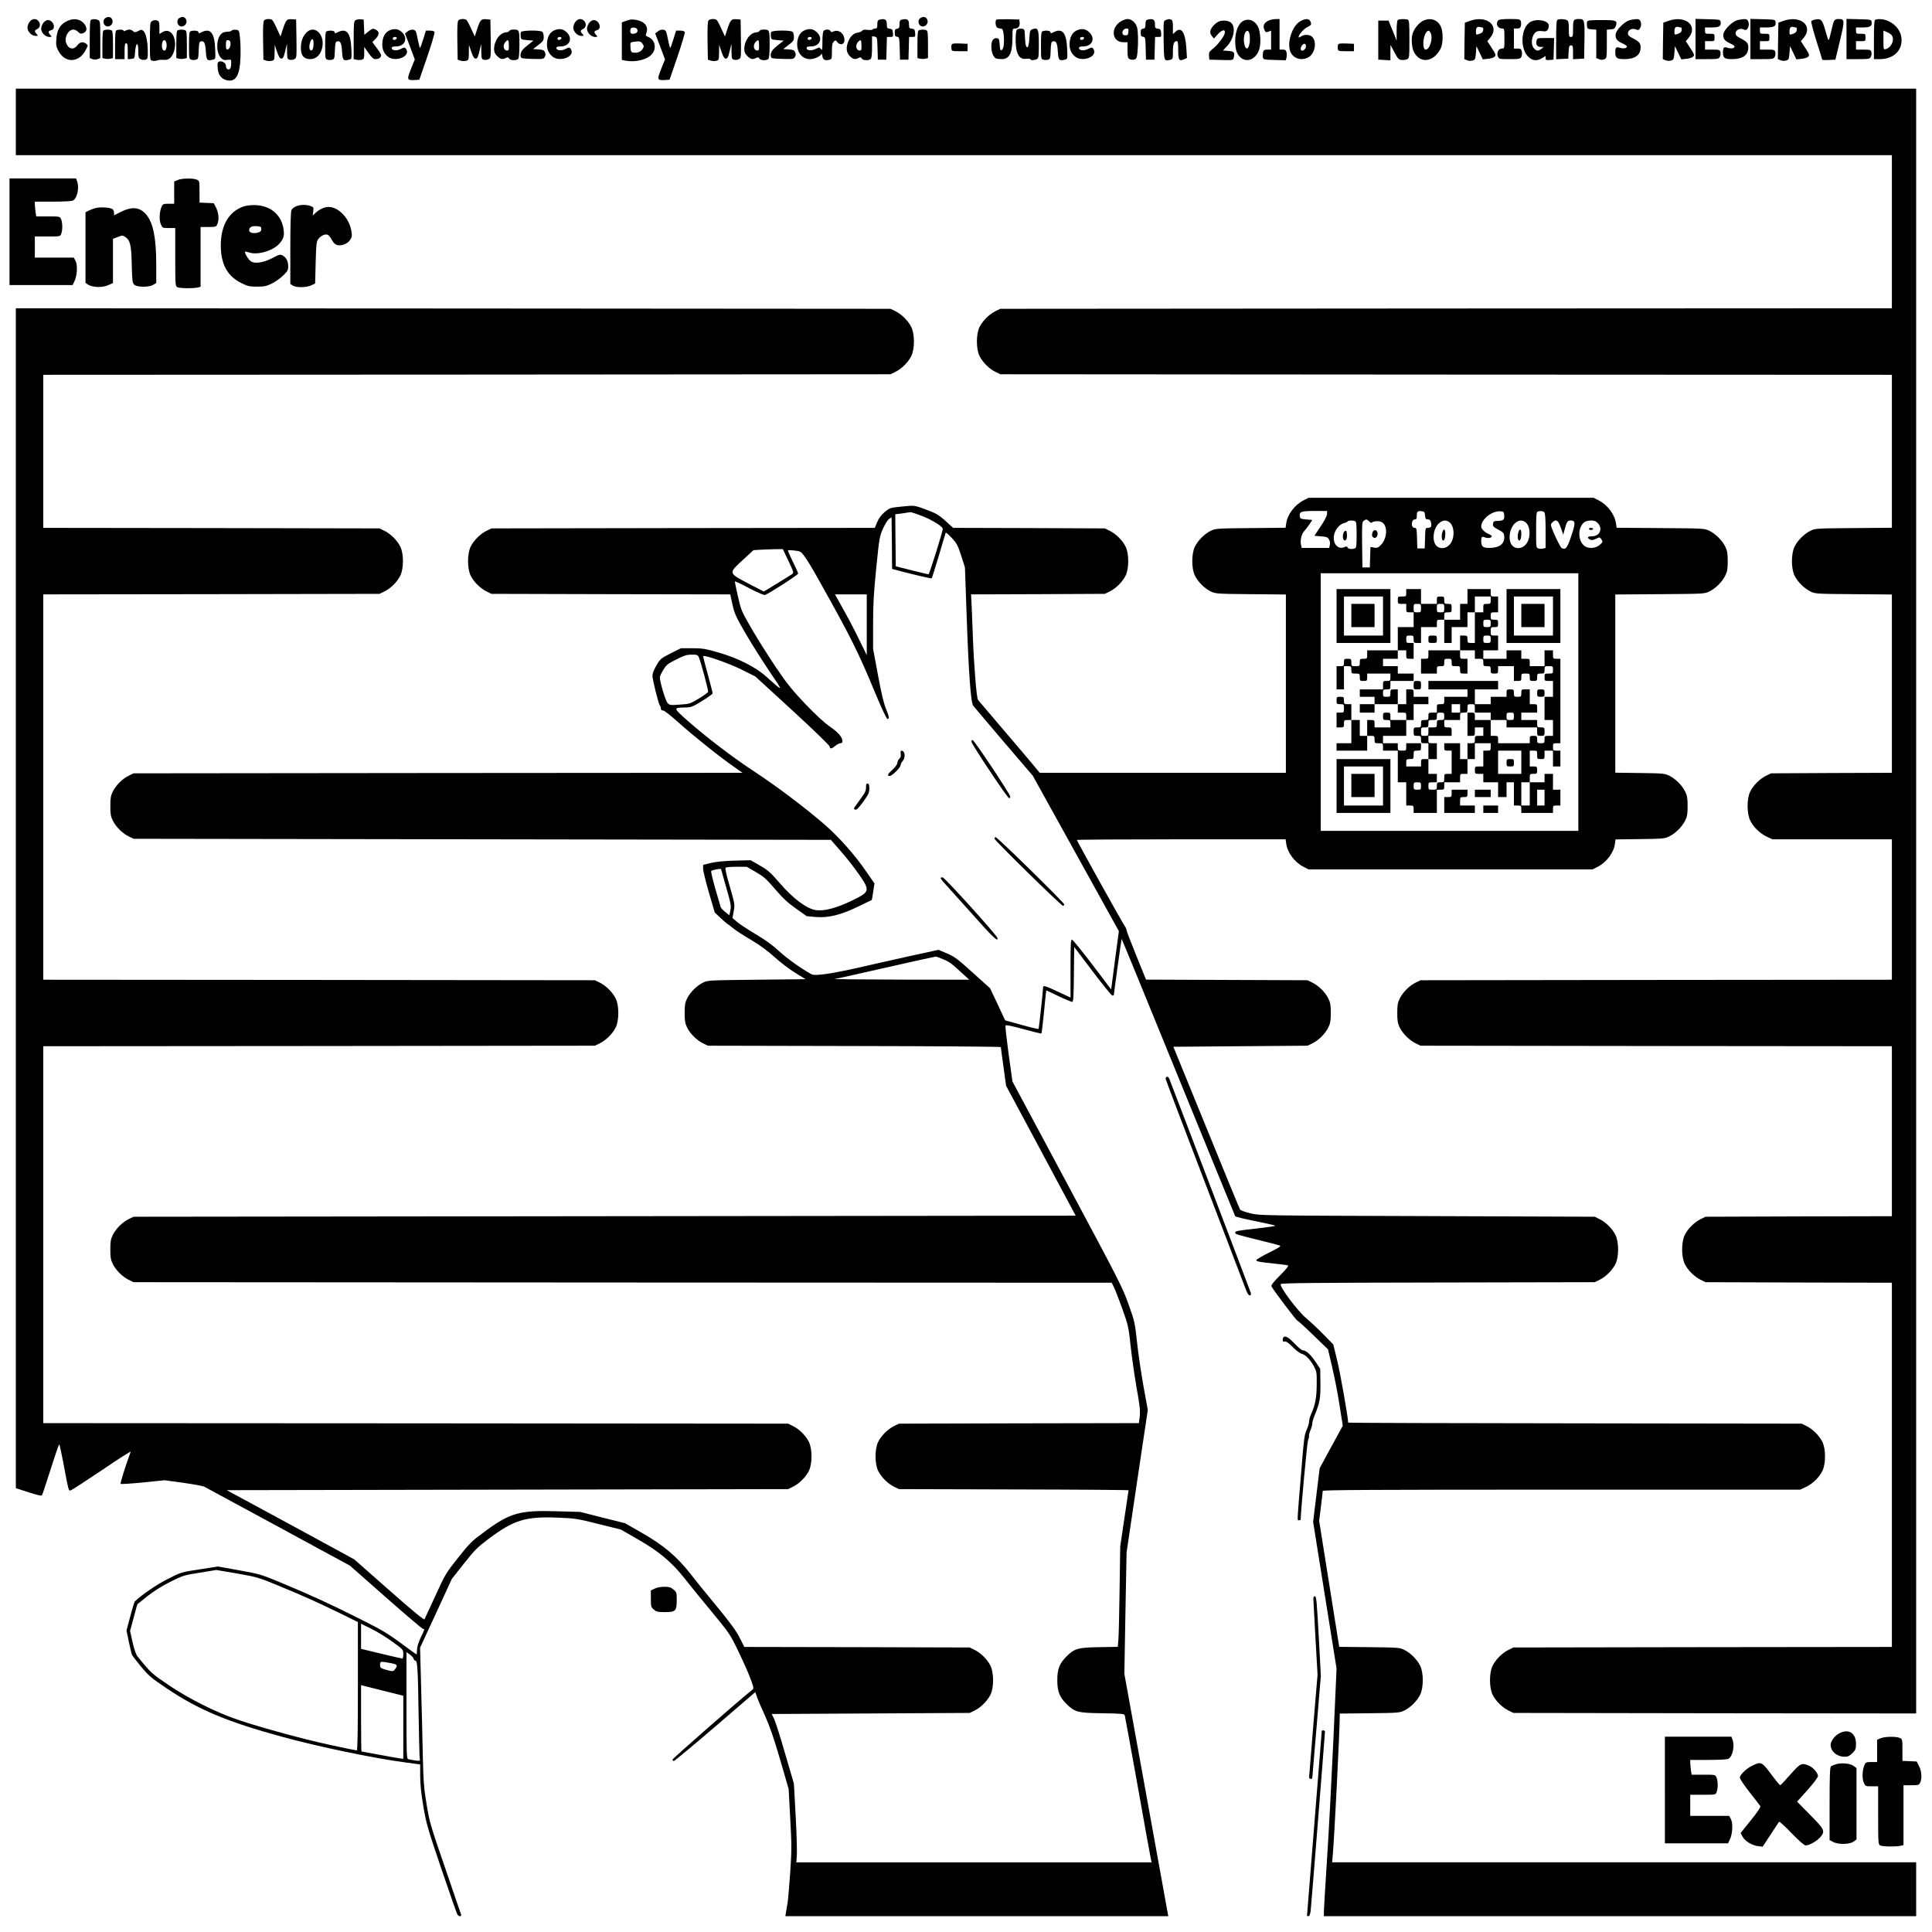
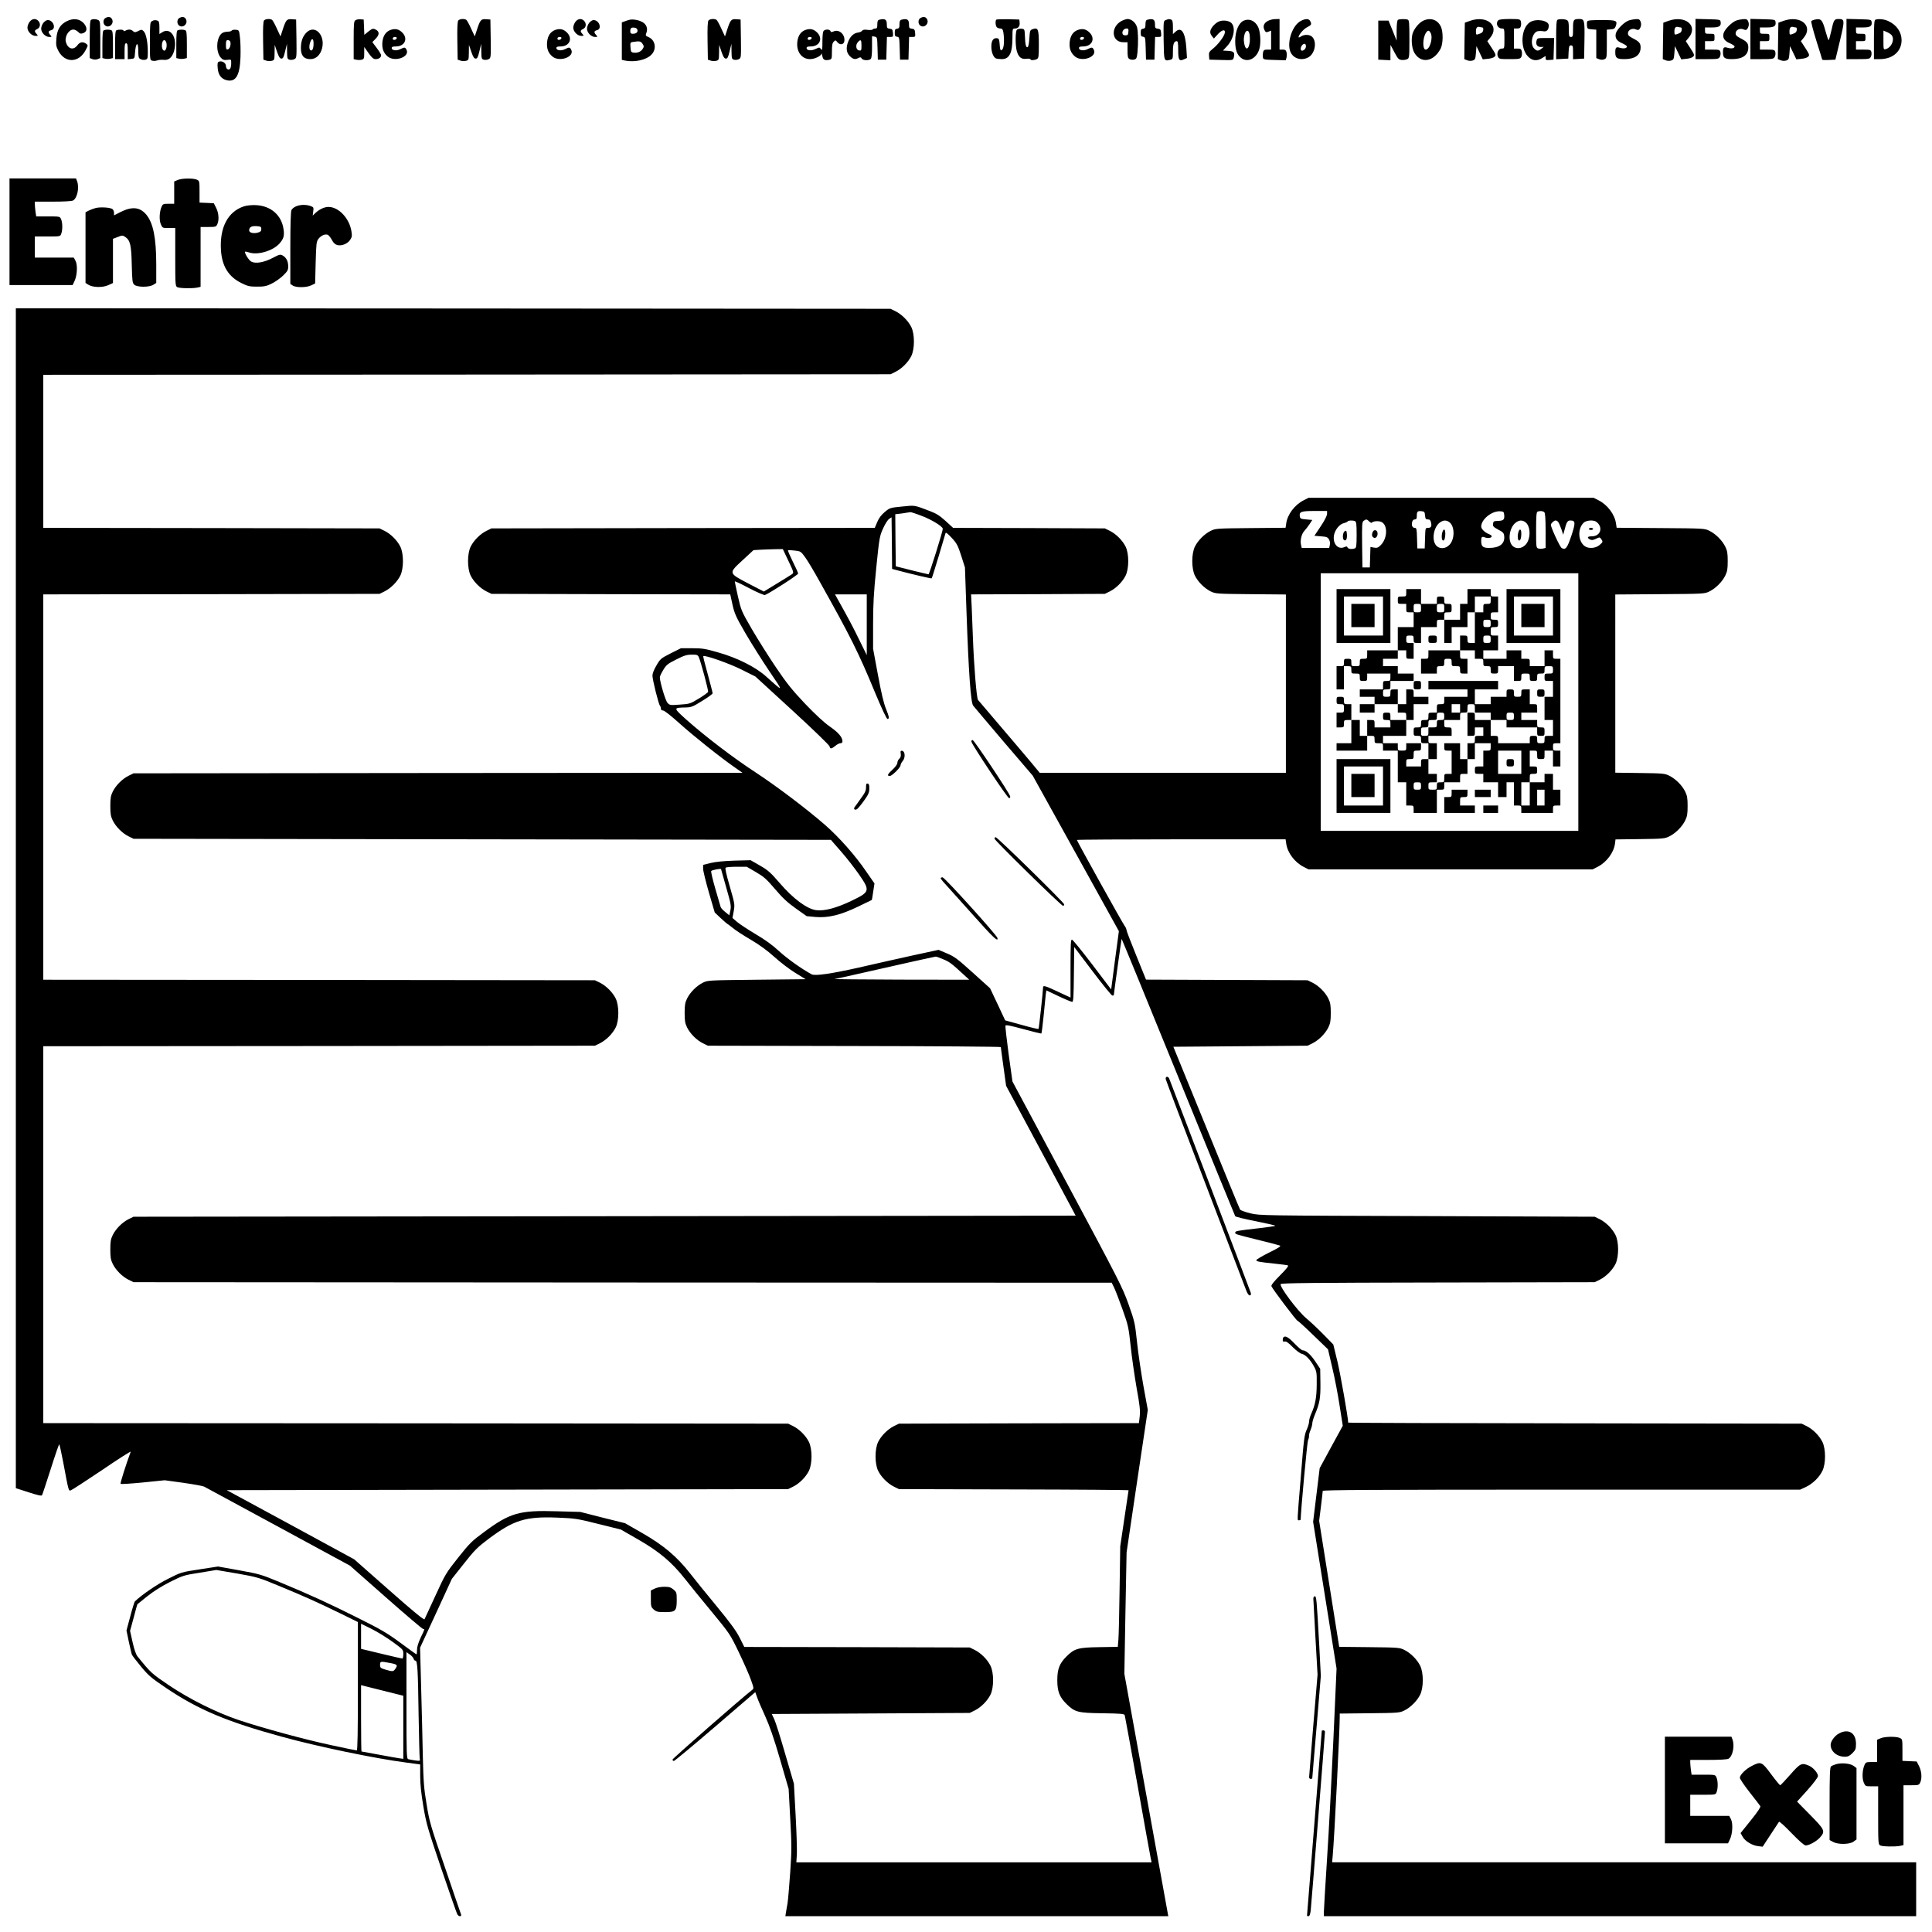
<svg xmlns="http://www.w3.org/2000/svg" version="1.0" width="2440" height="2440" viewBox="0 0 1830 1830">
  <path d="M99.8 17.1c-2.1 1.2-2.4 4.9-.6 6.7 3.6 3.6 9.3-1.1 6.9-5.7-1.3-2.3-3.6-2.6-6.3-1zM169.8 17.1c-2.1 1.2-2.4 4.9-.6 6.7 3.6 3.6 9.3-1.1 6.9-5.7-1.3-2.3-3.6-2.6-6.3-1zM871.8 17.1c-2.1 1.2-2.4 4.9-.6 6.7 3.6 3.6 9.3-1.1 6.9-5.7-1.3-2.3-3.6-2.6-6.3-1zM28.1 20.6c-1.2 1.5-2.1 4-2.1 5.6 0 3.7 4 7.8 7.6 7.8 2.6 0 2.6-.1 1.1-1.8-2.3-2.5-2.1-3.5.6-4.7 2.8-1.3 3.4-5.1 1.1-7.6-2.4-2.7-5.9-2.4-8.3.7zM63.2 20.1c-6.3 3.2-9.2 8.1-9.8 16.5-.5 5.9-.2 7.5 1.8 11.4 6.2 12 19.5 11.8 25.9-.5 2.4-4.5 2.4-4.6.5-6.1-3.1-2.2-6-1.7-8.4 1.6-3.6 4.8-8.7 3.5-10.7-2.8-1.6-5.2 2.4-12.2 7-12.2 1.3 0 3.3 1 4.5 2.2 1.7 1.8 2.5 2 4.8 1.2 3.9-1.4 4.1-5.3.5-9.4-3.9-4.3-10-5-16.1-1.9zM86.3 18.7c-1 .3-1.3 5-1.3 18.4V55l2.5 1c1.6.6 3.4.6 5 0l2.5-1V37.6c0-16.3-.1-17.6-1.9-18.6-2.1-1-4.7-1.2-6.8-.3zM250.1 19.4c-.8.9-1.1 6.9-.9 19.2l.3 17.9 2.6.9c1.4.5 3.8.6 5.3.2 2.5-.6 2.6-.9 2.7-7.9l.1-7.2 2.2 6.5c1.7 4.9 2.7 6.5 4.2 6.5s2.2-1.4 3.5-7l1.7-7 .1 7.2c.1 6.8.3 7.3 2.5 7.9 1.3.3 3.4.1 4.5-.6 2.1-1.1 2.1-1.6 1.9-19.3l-.3-18.2-4.2-.3c-4.7-.3-5.5.5-8.8 10.8l-1.8 5.5-3.5-7.5c-1.8-4.1-3.9-7.8-4.5-8.2-2-1.3-6.4-.9-7.6.6zM336.8 19.1C335.2 20 335 22 335 38v18l2.5.6c1.4.3 3.6.3 5 0 2.3-.6 2.5-1.1 2.5-6.4v-5.7l4.1 5.8c3.2 4.5 4.6 5.7 6.8 5.7 2.9 0 5.1-1.6 5.1-3.7 0-.8-1.9-3.9-4.2-6.9l-4.1-5.5 3.2-3.3c3.8-3.9 3.6-7-.5-8.8-2.1-1-2.9-.7-6.4 2l-3.9 3.2-.3-7.2-.3-7.3-3-.2c-1.6-.2-3.8.2-4.7.8zM434.1 19.4c-.8.9-1.1 6.9-.9 19.2l.3 17.9 2.6.9c1.4.5 3.8.6 5.3.2 2.5-.6 2.6-.9 2.7-7.9l.1-7.2 2.2 6.5c1.7 4.9 2.7 6.5 4.2 6.5s2.2-1.4 3.5-7l1.7-7 .1 7.2c.1 6.8.3 7.3 2.5 7.9 1.3.3 3.4.1 4.5-.6 2.1-1.1 2.1-1.6 1.9-19.3l-.3-18.2-4.2-.3c-4.7-.3-5.5.5-8.8 10.8l-1.8 5.5-3.5-7.5c-1.8-4.1-3.9-7.8-4.5-8.2-2-1.3-6.4-.9-7.6.6zM545.1 20.6c-1.2 1.5-2.1 4-2.1 5.6 0 3.7 4 7.8 7.6 7.8 2.6 0 2.6-.1 1.1-1.8-2.3-2.5-2.1-3.5.6-4.7 2.8-1.3 3.4-5.1 1.1-7.6-2.4-2.7-5.9-2.4-8.3.7zM596.5 18.7c-1.1.2-3.2.9-4.7 1.5l-2.8 1v35.5l3.1.7c9.1 1.8 20-.6 24.8-5.5 5.4-5.3 3.9-14.1-2.7-16.8-2.8-1.2-2.9-1.5-1.9-4.1 1.5-4 0-8-3.8-10.1-3.3-1.9-8.9-2.9-12-2.2zm7.3 9.7c.5 2.2-1.3 3.6-4.5 3.6-1.7 0-2.3-.6-2.3-2.3 0-3.1.9-3.9 4-3.5 1.5.2 2.6 1 2.8 2.2zm4.8 13.1c1.5 2.3 1.5 2.7 0 5-1.7 2.6-4.9 3.9-8.7 3.3-2.1-.3-2.4-.9-2.7-5-.3-4.4-.2-4.7 2.5-5.1 6.1-.9 7.3-.7 8.9 1.8zM671.1 19.4c-.8.9-1.1 6.9-.9 19.2l.3 17.9 2.6.9c1.4.5 3.8.6 5.3.2 2.5-.6 2.6-.9 2.7-7.9l.1-7.2 2.2 6.5c1.7 4.9 2.7 6.5 4.2 6.5s2.2-1.4 3.5-7l1.7-7 .1 7.2c.1 6.8.3 7.3 2.5 7.9 1.3.3 3.4.1 4.5-.6 2.1-1.1 2.1-1.6 1.9-19.3l-.3-18.2-4.2-.3c-4.7-.3-5.5.5-8.8 10.8l-1.8 5.5-3.5-7.5c-1.8-4.1-3.9-7.8-4.5-8.2-2-1.3-6.4-.9-7.6.6zM832.8 18.7c-1.3.3-1.8 1.5-1.8 4.4 0 3.2-.3 3.9-1.9 3.9-1.1 0-2.2.4-2.5.9-.3.5-2.5.7-4.8.4-2.9-.4-4.4-.2-5.2.8-.6.8-2.2 1.5-3.6 1.7-3.9.4-7 3-9.1 7.5-2.8 6.3-2.5 11.2 1 14.8 3.2 3.1 5 3.5 8.3 1.8 1.7-.9 2.3-.8 3 .5 1.1 1.9 6.8 2.2 8.6.4.8-.8 1.2-4.8 1.2-11.4V34.3l2.5.4c2.4.5 2.4.7 2.7 11.2l.3 10.6h8l.3-10.8.3-10.7h3c2.9 0 3-.2 2.7-3.8-.3-3.2-.7-3.7-3-4-2.5-.3-2.8-.7-2.8-4.2 0-4.6-1.8-5.7-7.2-4.3zM816 43.1c0 4.7-.2 5-2.2 4.7-3-.4-3.7-5.2-1.2-7.9 2.7-3 3.4-2.3 3.4 3.2zM853.8 18.7c-1.3.3-1.8 1.5-1.8 4.3 0 3.2-.4 3.9-2.2 4.2-1.9.2-2.3.9-2.3 3.8s.4 3.6 2.2 3.8c2.1.3 2.2.8 2.5 11l.3 10.7h8l.3-10.8.3-10.7h3c2.9 0 3-.2 2.7-3.8-.3-3.2-.7-3.7-3-4-2.5-.3-2.8-.7-2.8-4.2 0-4.6-1.8-5.7-7.2-4.3zM943.7 18.6c-1.1 1.2-.8 5.9.5 7.2.7.7 2.2 1.2 3.4 1.2 1.7 0 2.3.8 2.8 3.7 1 6.5.7 13.8-.8 15.9-1.8 2.3-2.4 1.1-2.8-5.6-.3-3.7-.7-4.6-2.4-4.8-3.5-.5-5.4 2.3-5.4 7.9 0 5.4 2 10.3 4.5 11.3.9.3 3.3.6 5.4.6 7.2 0 10.1-5.8 10.1-20.2 0-8.6.1-8.8 2.4-8.8 3.1 0 4.8-2.2 4.4-5.7l-.3-2.8-10.6-.3c-5.8-.1-10.8.1-11.2.4zM1061.9 20.1c-10.3 6-8.8 19.9 2.1 19.9h4v7.5c0 6.4.3 7.6 2 8.5 1.1.6 3 .8 4.3.4 2.1-.5 2.5-1.3 3.1-6.6.9-9 .7-19.8-.4-24-1.2-4.3-5.2-7.8-8.9-7.8-1.4 0-4.2 1-6.2 2.1zm6.9 10.1c-.2 2.8-.7 3.3-2.8 3.3-1.6 0-2.6-.6-2.8-1.8-.5-2.3 1.5-4.7 4-4.7 1.6 0 1.9.6 1.6 3.2zM1086.8 18.7c-1.3.3-1.8 1.5-1.8 4.3 0 3.2-.4 3.9-2.2 4.2-1.9.2-2.3.9-2.3 3.8s.4 3.6 2.2 3.8c2.1.3 2.2.8 2.5 11l.3 10.7h8l.3-10.8.3-10.7h3c2.9 0 3-.2 2.7-3.8-.3-3.2-.7-3.7-3-4-2.5-.3-2.8-.7-2.8-4.2 0-4.6-1.8-5.7-7.2-4.3zM1104.2 19c-2.2.9-2.2 1-2 19.2.3 20 .3 19.9 6.4 18.4 2.3-.6 2.4-1.1 2.4-7.9 0-7.2 1-9.7 3.7-9.7 1 0 1.3 2.2 1.3 8.5 0 9.5.9 10.8 5.7 8.6l2.6-1.2-.6-9.6c-1-14.8-4.8-20.4-10.3-15.2l-2.4 2.2v-6.5c0-5.1-.4-6.7-1.6-7.2-1.9-.7-2.3-.7-5.2.4zM1178.2 19.5c-4.9 2.1-8.2 9.8-8.2 19.3 0 8.3 1.6 12.9 5.5 16 6.3 5 15 .6 17.5-8.9 1.5-5.6.8-16.4-1.4-20.6-2.9-5.7-8.3-8-13.4-5.8zm5.4 13.1c.3 1.9.4 5.4.1 7.6-1.1 7.9-4.5 7.5-5.4-.6-1-8.3 3.8-14.7 5.3-7zM1200.3 20.2c-3.5 2.1-4.3 5.2-2.3 8.8.8 1.6 1.5 1.8 3.5 1l2.5-1v18h-3.5c-2.8 0-3.6.4-4.1 2.4-.3 1.3-.4 3.5-.2 4.7.3 2.3.6 2.4 11 2.7l10.7.3.7-2.6c.3-1.4.3-3.6 0-5-.5-2-1.3-2.5-3.6-2.5h-3V18l-4.2.1c-2.4 0-5.7.9-7.5 2.1zM1232 19.9c-7.5 3.9-12.9 18.9-10.1 28.1 2.1 7 10.2 10.1 17.2 6.4 6.4-3.3 8.6-14.7 3.8-19.5-2.3-2.3-7.6-2.5-10.7-.3-1.2.8-2.2 1.1-2.2.6 0-2.2 4.9-7.9 8.3-9.5 3.9-2 4.3-2.7 2.7-5.8-1.3-2.4-4.5-2.4-9 0zm5 24c0 2-1.9 4.1-3.7 4.1-1.8 0-1.6-3.5.3-5.4 1.8-1.9 3.4-1.3 3.4 1.3zM1324.3 18.7c-.9.3-1.3 3.4-1.4 10.1v9.7l-3.8-9.5-3.9-9.5h-9.7v37l5.8.3 5.7.3v-7.3l.1-7.3 3.7 7c3.3 6.2 4.1 7 6.9 7.3 1.8.2 4.1-.2 5.3-.8 1.9-1 2-2 2-18.9 0-15.4-.2-18-1.6-18.5-1.8-.7-7.3-.7-9.1.1zM1348.5 19.4c-4.3 1.9-9.2 7.8-10.6 12.8-1.4 5.4-.6 13.8 1.8 17.8 6.2 10.6 18.4 8.6 24.9-4 2.4-4.8 2.5-16.2.1-21-3.1-6.3-9.5-8.5-16.2-5.6zm6.6 11.8c2.5 4.7-.8 15.8-4.7 15.8-3.1 0-2.9-11 .2-15.8 1.8-2.8 3-2.8 4.5 0zM1392.5 19.7l-5 1.8-.3 17.3-.2 17.2 2.7 1.1c1.7.7 3.8.7 5.3.2 2.2-.7 2.6-1.5 3-7.2l.5-6.4 3 6.2 3 6.3 4.8-.5c2.7-.2 5.6-1.1 6.4-2 1.5-1.4 1.2-2.2-2.6-8.1l-4.3-6.6 2.6-3.1c9.5-11.3-2.8-21.8-18.9-16.2zm11.6 6.3c1.3 0 1.1 3.6-.3 4.8-.7.5-2.3 1.3-3.5 1.6-2.1.7-2.3.4-2.3-2.7 0-3.5 1.3-4.9 3.8-4.1.8.2 1.8.4 2.3.4zM1419.2 19.2c-2.9 2.9-.7 7.8 3.5 7.8 2.2 0 2.3.3 2.3 9.5 0 9.5 0 9.5-2.5 9.5-3.2 0-5.2 4.2-3.6 7.7 1 2.2 1.6 2.3 11 2.3 9.1 0 10.1-.2 11.1-2.1.6-1.1.8-3.3.5-5-.6-2.5-1.1-2.9-4.1-2.9h-3.4V27h3c2.3 0 3.1-.5 3.6-2.4.3-1.4.3-3.4-.1-4.5-.6-1.9-1.4-2.1-10.4-2.1-6.2 0-10.1.4-10.9 1.2zM1475.3 18.7c-1 .3-1.3 5.1-1.3 18.9v18.5l5.8-.3 5.7-.3.3-6.3c.3-5.4.6-6.2 2.2-6.2 1.8 0 2 .7 2 6.6v6.5l5.3-.3 5.2-.3.3-17.4c.3-18.8 0-20.1-4.8-20.1-5.6 0-6 .6-6 9.1 0 7.2-.2 7.9-2 7.9s-2-.7-2-7.5c0-6.3-.3-7.6-1.9-8.5-2-1-6.6-1.2-8.8-.3zM1543 19.3c-4.5 1.5-11.6 8.6-12.5 12.5-.9 4.3.9 7 6.1 9.2 2.4 1.1 4.4 2.4 4.4 3 0 1.8-3 2.3-6.5 1.3-3.7-1.2-4.5-.4-4.5 4.3 0 5.3 1.5 6.4 8.6 6.4 10.1 0 15.4-3.8 15.4-11.1 0-4-1.4-5.6-7.7-8.8-3.3-1.7-4.3-2.7-4.3-4.6 0-3.2 4.3-5.2 7.6-3.6 1.6.7 2.5.6 3.2-.2 1.7-2.3 2.1-4.7 1.2-7.2-.8-2-1.6-2.5-4.2-2.4-1.8.1-4.9.6-6.8 1.2zM1580.5 19.7l-5 1.8-.3 17.3-.2 17.2 2.7 1.1c1.7.7 3.8.7 5.3.2 2.2-.7 2.6-1.5 3-7.2l.5-6.4 3 6.2 3 6.3 4.8-.5c2.7-.2 5.6-1.1 6.4-2 1.5-1.4 1.2-2.2-2.6-8.1l-4.3-6.6 2.6-3.1c9.5-11.3-2.8-21.8-18.9-16.2zm11.6 6.3c1.3 0 1.1 3.6-.3 4.8-.7.5-2.3 1.3-3.5 1.6-2.1.7-2.3.4-2.3-2.7 0-3.5 1.3-4.9 3.8-4.1.8.2 1.8.4 2.3.4zM1606 37v19h11c10.1 0 11-.2 12-2.1.7-1.1.9-3.2.6-4.5-.6-2.2-1.1-2.4-7.6-2.4h-7v-8h4.5c4.5 0 4.5 0 4.5-3.5s0-3.5-4.5-3.5c-4.3 0-4.5-.1-4.5-3v-3h6.4c7 0 9-1.2 8.4-5.2-.3-2.2-.6-2.3-12-2.6l-11.8-.3V37zM1645 19.3c-4.5 1.5-11.6 8.6-12.5 12.5-.9 4.3.9 7 6.1 9.2 2.4 1.1 4.4 2.4 4.4 3 0 1.8-3 2.3-6.5 1.3-3.7-1.2-4.5-.4-4.5 4.3 0 5.3 1.5 6.4 8.6 6.4 10.1 0 15.4-3.8 15.4-11.1 0-4-1.4-5.6-7.7-8.8-3.3-1.7-4.3-2.7-4.3-4.6 0-3.2 4.3-5.2 7.6-3.6 1.6.7 2.5.6 3.2-.2 1.7-2.3 2.1-4.7 1.2-7.2-.8-2-1.6-2.5-4.2-2.4-1.8.1-4.9.6-6.8 1.2zM1658 37v19h11c10.1 0 11-.2 12-2.1.7-1.1.9-3.2.6-4.5-.6-2.2-1.1-2.4-7.6-2.4h-7v-8h4.5c4.5 0 4.5 0 4.5-3.5s0-3.5-4.5-3.5c-4.3 0-4.5-.1-4.5-3v-3h6.4c7 0 9-1.2 8.4-5.2-.3-2.2-.6-2.3-12-2.6l-11.8-.3V37zM1689.5 19.7l-5 1.8-.3 17.3-.2 17.2 2.7 1.1c1.7.7 3.8.7 5.3.2 2.2-.7 2.6-1.5 3-7.2l.5-6.4 3 6.2 3 6.3 4.8-.5c2.7-.2 5.6-1.1 6.4-2 1.5-1.4 1.2-2.2-2.6-8.1l-4.3-6.6 2.6-3.1c9.5-11.3-2.8-21.8-18.9-16.2zm11.6 6.3c1.3 0 1.1 3.6-.3 4.8-.7.5-2.3 1.3-3.5 1.6-2.1.7-2.3.4-2.3-2.7 0-3.5 1.3-4.9 3.8-4.1.8.2 1.8.4 2.3.4zM1718.5 18.7c-1.1.3-2.4.8-2.8 1.3-.5.4 1.7 8.7 4.7 18.4 3.1 9.7 5.6 17.8 5.6 18.1 0 .3 2.8.5 6.2.3l6.3-.3 4.3-17.9c4.7-19.6 4.6-20.6-1.4-20.6-4 0-4.5.8-6.9 11.7-1 4.6-2.1 8.3-2.4 8.3-.4 0-1.7-3.9-3-8.6-3-11-4.2-12.2-10.6-10.7zM1749 37v19h11c10.1 0 11-.2 12-2.1.7-1.1.9-3.2.6-4.5-.6-2.2-1.1-2.4-7.6-2.4h-7v-8h4.5c4.5 0 4.5 0 4.5-3.5s0-3.5-4.5-3.5c-4.3 0-4.5-.1-4.5-3v-3h6.4c7 0 9-1.2 8.4-5.2-.3-2.2-.6-2.3-12-2.6l-11.8-.3V37zM1776.3 18.7c-1 .3-1.3 5.1-1.3 18.9V56h5.5c12.4 0 20.7-7.3 20.7-18.1-.1-7.7-4.8-14.4-12.7-18-3.8-1.8-9.5-2.3-12.2-1.2zm14.9 14c4 3.6.9 12.1-4.9 13.8-2.3.6-2.3.5-2.3-8.4V29l2.7 1.1c1.6.6 3.6 1.8 4.5 2.6zM41.1 21.6c-1.2 1.5-2.1 4-2.1 5.6 0 3.7 4 7.8 7.6 7.8 2.6 0 2.6-.1 1.1-1.8-2.4-2.6-2.1-3.9.8-4.6 5-1.3 2.1-9.6-3.3-9.6-1.1 0-3 1.2-4.1 2.6zM143.8 20.1C142.2 21 142 23 142 39c0 17.9 0 18 2.3 18.5 1.2.4 3.4.2 4.7-.3 1.4-.5 4.2-.7 6.2-.5 4.7.6 8.1-2.5 9.8-8.8 3.3-12.2-3.5-22.5-11.4-17.3l-2.6 1.6v-6c0-4.5-.4-6.1-1.6-6.6-2.2-.8-3.6-.7-5.6.5zm13.8 20.4c.8 3.3-.3 7.5-2 7.5-.8 0-1.7-1.1-2-2.5-.8-3.3.3-7.5 2-7.5.7 0 1.6 1.1 2 2.5zM558.1 21.6c-1.2 1.5-2.1 4-2.1 5.6 0 3.7 4 7.8 7.6 7.8 2.6 0 2.6-.1 1.1-1.8-2.4-2.6-2.1-3.9.8-4.6 5-1.3 2.1-9.6-3.3-9.6-1.1 0-3 1.2-4.1 2.6zM1155.5 20c-3.7 1.1-8.1 5.6-9 9.1-.4 1.7 0 3.3 1.4 5l1.9 2.4 3.4-3.7c4-4.5 7.4-5.5 7-1.9-.3 3.2-6.4 11.3-11.3 15.2-3.5 2.8-4 3.6-3.7 6.8l.3 3.6 11.2.3c11.2.3 11.2.3 11.9-2.2 1.2-4.9.3-6.1-5.2-6.4l-5-.3 3.8-4.1c6.6-7.1 8.5-18 4-22.2-2.4-2-6.9-2.7-10.7-1.6z" />
  <path d="M1449.4 20.9c-8.8 5.4-9.9 24.8-1.9 32.8 3.9 3.9 8.3 4.4 13.3 1.3l3.2-2v2.1c0 1.7.5 2 3.8 1.7l3.7-.3.3-10.3.3-10.2h-8c-7.9 0-8.1.1-8.7 2.7-.9 3.5.7 5.8 4.1 5.8l2.7-.1-2.2 1.8c-2.9 2.4-4.5 2.3-7-.4-3.9-4.2-1.7-14.9 3.4-16.2 1.3-.3 3.8-.3 5.4 0 3.3.7 5.2-1.4 5.2-5.5 0-4.7-11.7-6.8-17.6-3.2zM1503.4 20.4c-.3.8-.4 2.7-.2 4.3.3 2.5.7 2.8 4.6 3.1l4.2.3V55l2.7 1.1c1.9.7 3.5.7 5 0 2.2-1 2.3-1.5 2.3-14.5V28.1l3.7-.3c3-.2 3.9-.8 4.7-2.9 1.9-5.5.9-5.9-13.4-5.9-10.3 0-13.2.3-13.6 1.4zM370.1 28.3c-4.6 1.6-7.3 5.5-7.9 11.6-.5 6.1 1 10.2 5 13.6 6.8 5.7 21.4.3 17.8-6.5-1.3-2.4-1.8-2.4-5.9-.4-3.6 1.8-8.1 1.2-8.1-1.1 0-1.1 1.1-1.5 3.9-1.5 8.3 0 11.8-7.1 6.4-12.9-3.4-3.5-6.7-4.3-11.2-2.8zm5.7 7.9c-.7 1.9-3.8 2.2-3.8.4 0-1 .9-1.6 2.1-1.6 1.2 0 1.9.5 1.7 1.2zM526.1 28.3c-4.6 1.6-7.3 5.5-7.9 11.6-.5 6.1 1 10.2 5 13.6 6.8 5.7 21.4.3 17.8-6.5-1.3-2.4-1.8-2.4-5.9-.4-3.6 1.8-8.1 1.2-8.1-1.1 0-1.1 1.1-1.5 3.9-1.5 8.3 0 11.8-7.1 6.4-12.9-3.4-3.5-6.7-4.3-11.2-2.8zm5.7 7.9c-.7 1.9-3.8 2.2-3.8.4 0-1 .9-1.6 2.1-1.6 1.2 0 1.9.5 1.7 1.2zM763.1 28.3c-4.6 1.6-7.3 5.5-7.9 11.6-.9 9.3 4.3 16.1 12.1 16.1 4.4 0 10.6-3 10.8-5.2.1-.7.4.3.8 2.2.6 3.7 2.4 4.6 6.7 3.6 2.3-.6 2.4-1 2.4-8 0-5.7.4-7.9 1.7-9.1 1.6-1.6 1.8-1.6 3.5.5 2.4 3 6.2 2.4 6.6-1.2.7-6.3-5-11.4-10.3-9-1.8.8-2.5.8-2.9-.4-.7-1.7-4.7-1.9-6.4-.2-.8.8-1.2 4.5-1.2 10.2 0 7.8-.2 8.7-1.4 7.1-1.3-1.8-1.5-1.8-5.1-.1-4 2-8.5 1.5-8.5-.9 0-1.1 1.1-1.5 3.9-1.5 8.3 0 11.8-7.1 6.4-12.9-3.4-3.5-6.7-4.3-11.2-2.8zm5.7 7.9c-.7 1.9-3.8 2.2-3.8.4 0-1 .9-1.6 2.1-1.6 1.2 0 1.9.5 1.7 1.2zM963.2 28.2c-1.5 1.5-1.6 14.8-.1 20.1 1.6 5.8 4.3 8 9 7.4 2.2-.3 3.9-.1 3.9.4 0 1.2 3.7 1.1 6.1-.1 1.7-1 1.9-2.2 1.9-13.9 0-14.4-.7-16.3-5.8-14.5-2.6.9-2.7 1.4-3.2 8.8-.3 5-1 8.1-1.7 8.3-1.5.5-2.2-2.4-2.5-10.7-.3-6.4-.3-6.5-3.3-6.8-1.7-.2-3.6.3-4.3 1zM1021.1 28.3c-4.6 1.6-7.3 5.5-7.9 11.6-.5 6.1 1 10.2 5 13.6 6.8 5.7 21.4.3 17.8-6.5-1.3-2.4-1.8-2.4-5.9-.4-3.6 1.8-8.1 1.2-8.1-1.1 0-1.1 1.1-1.5 3.9-1.5 8.3 0 11.8-7.1 6.4-12.9-3.4-3.5-6.7-4.3-11.2-2.8zm5.7 7.9c-.7 1.9-3.8 2.2-3.8.4 0-1 .9-1.6 2.1-1.6 1.2 0 1.9.5 1.7 1.2zM98.3 28.7c-1 .3-1.3 4-1.3 13.4V55l2.5.6c1.4.3 3.6.3 5 0l2.5-.6V42.1c0-10.8-.3-13-1.6-13.5-1.8-.7-5.3-.7-7.1.1zM110.3 28.7c-1 .3-1.3 4.1-1.3 13.9V56h9v-7.5c0-6 .3-7.5 1.5-7.5s1.5 1.5 1.5 7.6v7.5l3.3-.3c3-.3 3.2-.5 3.5-4.8.6-10.6 3.2-12.7 3.2-2.5 0 5.5.3 6.6 2.1 7.5 1.1.7 3.2.9 4.5.6 2.2-.6 2.4-1.1 2.4-7.5 0-9.1-1.6-17.2-3.9-19.5-1.8-1.7-2.1-1.8-5.2-.2-2.9 1.4-3.4 1.4-4.9.1-1.9-1.8-4.4-1.9-7.1-.5-1.3.7-1.9.7-1.9 0 0-1-4.5-1.3-6.7-.3zM168.3 28.7c-1 .3-1.3 4-1.3 13.4V55l2.5.6c1.4.3 3.6.3 5 0l2.5-.6V42.1c0-10.8-.3-13-1.6-13.5-1.8-.7-5.3-.7-7.1.1zM219.5 28.9c-.3.6-2 1.1-3.6 1.1-1.7 0-3.9.5-4.9 1-6.1 3.3-7.1 18-1.7 23.8 1.8 1.9 2.9 2.3 6 1.9 3.7-.5 3.7-.5 3.7 3.1 0 2.1-.4 4.3-.9 5.1-1.4 2.1-4.1.5-4.1-2.4s-3.7-5.2-6.6-4.1c-1.3.5-1.6 1.6-1.2 6.1.5 6.3 3.2 10 8.2 11.4 8.9 2.3 12.8-4.2 13.4-21.9.2-6.3 0-14.7-.5-18.5-.8-6.9-.8-7-4-7.3-1.7-.2-3.4.2-3.8.7zm-1.3 10.8c.7 2.9-.7 6.8-2.5 7.1-1.4.3-1.7-.5-1.7-4.2 0-3.8.3-4.6 1.9-4.6 1 0 2.1.8 2.3 1.7zM290.6 30.5c-3.7 3.5-5.6 8.4-5.6 15 0 7.2 2.8 10.5 9 10.5 5.2 0 9.3-3.7 11-10 3.3-12.4-6.4-22.9-14.4-15.5zm6.4 10.7c0 4.8-1.2 7.4-2.9 6.4-1.4-.9-1.4-4.6-.1-8 1.5-4 3-3.1 3 1.6z" />
-   <path d="M385.9 29.9l-2.3 1.8 4.7 12.3 4.6 12.3-3.6 8.9c-4.1 10.2-3.8 11 3.6 10.6l4.3-.3 7.5-21.8c4.1-12 7.2-22.5 6.9-23.3-.3-.9-2-1.4-4.4-1.4h-3.8l-2.4 7.7c-1.3 4.3-2.7 8.2-3 8.6-.4.4-1.2-2.5-2-6.5-.7-4-1.7-8.1-2.2-9.1-1.2-2.2-5-2.2-7.9.2zM482.5 29.2c-.3.7-1.7 1.4-3 1.4-6 .4-11.4 7.8-11.5 15.7 0 2.9.7 4.6 2.9 6.8 3.2 3.1 5 3.5 8.3 1.8 1.7-.9 2.3-.8 3 .5 1.1 1.9 6.8 2.2 8.6.4.8-.8 1.2-5.4 1.2-13.9 0-13.8 0-13.9-6.1-13.9-1.6 0-3.2.6-3.4 1.2zm-.5 13.9c0 4.7-.2 5-2.2 4.7-3-.4-3.7-5.2-1.2-7.9 2.7-3 3.4-2.3 3.4 3.2zM622.9 29.9l-2.3 1.8 4.7 12.3 4.6 12.3-3.6 8.9c-4.1 10.2-3.8 11 3.6 10.6l4.3-.3 7.5-21.8c4.1-12 7.2-22.5 6.9-23.3-.3-.9-2-1.4-4.4-1.4h-3.8l-2.4 7.7c-1.3 4.3-2.7 8.2-3 8.6-.4.4-1.2-2.5-2-6.5-.7-4-1.7-8.1-2.2-9.1-1.2-2.2-5-2.2-7.9.2zM719.5 29.2c-.3.7-1.7 1.4-3 1.4-6 .4-11.4 7.8-11.5 15.7 0 2.9.7 4.6 2.9 6.8 3.2 3.1 5 3.5 8.3 1.8 1.7-.9 2.3-.8 3 .5 1.1 1.9 6.8 2.2 8.6.4.8-.8 1.2-5.4 1.2-13.9 0-13.8 0-13.9-6.1-13.9-1.6 0-3.2.6-3.4 1.2zm-.5 13.9c0 4.7-.2 5-2.2 4.7-3-.4-3.7-5.2-1.2-7.9 2.7-3 3.4-2.3 3.4 3.2zM870.3 28.7c-1 .3-1.3 4-1.3 13.4V55l2.5.6c1.4.3 3.6.3 5 0l2.5-.6V42.1c0-10.8-.3-13-1.6-13.5-1.8-.7-5.3-.7-7.1.1zM180.3 29.7c-1 .3-1.3 4-1.3 13.3 0 12.1.1 12.9 2.1 13.5 1.1.4 3.1.4 4.4.1 2.3-.6 2.4-1.1 2.7-8.8.3-7.1.6-8.3 2.2-8.6 3-.6 4.1 1.5 4.6 9.6.5 8.3 1.2 9.1 6.7 7.7 2.5-.6 2.5-.6 2.1-10.3-.6-14.9-4.4-19.7-12.4-15.9-2.9 1.5-3.4 1.5-3.4.2 0-1.5-4.9-2-7.7-.8zM309.3 29.7c-1 .3-1.3 4-1.3 13.3 0 12.1.1 12.9 2.1 13.5 1.1.4 3.1.4 4.4.1 2.3-.6 2.4-1.1 2.7-8.8.3-7.1.6-8.3 2.2-8.6 3-.6 4.1 1.5 4.6 9.6.5 8.3 1.2 9.1 6.7 7.7 2.5-.6 2.5-.6 2.1-10.3-.6-14.9-4.4-19.7-12.4-15.9-2.9 1.5-3.4 1.5-3.4.2 0-1.5-4.9-2-7.7-.8zM493.4 30.4c-.3.8-.4 2.7-.2 4.3.3 2.7.6 2.8 6.2 3.3l5.9.5-5.7 4.5c-5.6 4.4-7.1 7-6.4 10.7.3 1.6 1.6 1.8 11 2.1 10.1.3 10.8.1 11.8-1.9.9-1.5.9-2.8.1-4.5-.8-1.9-1.9-2.3-6.1-2.6l-5.1-.3 5-3.9c4.5-3.4 5.1-4.2 5.1-7.5 0-2-.5-4.2-1.2-4.9-1.8-1.8-19.7-1.6-20.4.2zM730.4 30.4c-.3.8-.4 2.7-.2 4.3.3 2.7.6 2.8 6.2 3.3l5.9.5-5.7 4.5c-5.6 4.4-7.1 7-6.4 10.7.3 1.6 1.6 1.8 11 2.1 10.1.3 10.8.1 11.8-1.9.9-1.5.9-2.8.1-4.5-.8-1.9-1.9-2.3-6.1-2.6l-5.1-.3 5-3.9c4.5-3.4 5.1-4.2 5.1-7.5 0-2-.5-4.2-1.2-4.9-1.8-1.8-19.7-1.6-20.4.2zM987.3 29.7c-1 .3-1.3 4-1.3 13.3 0 12.1.1 12.9 2.1 13.5 1.1.4 3.1.4 4.4.1 2.3-.6 2.4-1.1 2.7-8.8.3-7.1.6-8.3 2.2-8.6 3-.6 4.1 1.5 4.6 9.6.5 8.3 1.2 9.1 6.7 7.7 2.5-.6 2.5-.6 2.1-10.3-.6-14.9-4.4-19.7-12.4-15.9-2.9 1.5-3.4 1.5-3.4.2 0-1.5-4.9-2-7.7-.8zM901.4 42.4c-.3.8-.4 2.5-.2 3.8.3 2.2.7 2.3 7.8 2.3h7.5v-7l-7.3-.3c-5.6-.2-7.4 0-7.8 1.2zM1267.4 42.4c-.3.8-.4 2.5-.2 3.8.3 2.2.7 2.3 7.8 2.3h7.5v-7l-7.3-.3c-5.6-.2-7.4 0-7.8 1.2zM15 115.5V147h1777v145l-422.2.2-422.3.3-4.7 2.3c-6 3-12 9-15 15-3.3 6.8-3.3 20.6 0 27.4 3 6 9 12 15 15l4.7 2.3 422.3.3 422.2.2v144.9l-36.2.3c-35.6.3-36.4.3-41 2.6-6 3-12 9-15 15-3.3 6.8-3.3 20.6 0 27.4 3 6 9 12 15 15 4.6 2.3 5.4 2.3 41 2.6l36.2.3V732l-57.2.2-57.3.3-4.7 2.3c-6 3-12 9-15 15-3.3 6.8-3.3 20.6 0 27.4 3.1 6.3 9.2 12.2 15.7 15.3l5.4 2.5H1792v133l-223.2.2-223.3.3-4.7 2.3c-6 3-12 9-15 15-1.9 3.9-2.3 6.3-2.3 13.7 0 7.4.4 9.8 2.3 13.7 3 6 9 12 15 15l4.7 2.3 223.3.3 223.2.2v161l-88.2.2-88.3.3-4.7 2.3c-6 3-12 9-15 15-3.3 6.8-3.3 20.6 0 27.4 3 6 9 12 15 15l4.7 2.3 88.3.3 88.2.2v345l-179.2.2-179.3.3-4.7 2.3c-6 3-12 9-15 15-3.3 6.8-3.3 20.6 0 27.4 3 6 9 12 15 15l4.7 2.3 190.8.3 190.7.2V84H15v31.5z" />
  <path d="M9 219.5V270h59.8l1.8-3.8c2.5-5.3 3-15 1-19l-1.7-3.2H33v-20h12c12 0 12.1 0 13-2.6 1.4-3.5 1.3-10.7-.2-13.9-1.1-2.5-1.3-2.5-12.3-2.5H34.3l-.7-4.6c-.3-2.6-.6-5.7-.6-7V191h17.1c10.3 0 17.8-.4 19.1-1.1 4-2.2 6.1-12.2 3.8-18.3l-1-2.6H9v50.5zM168.3 170.5l-3.3 1.4V193h-5.3c-4.8 0-5.5.3-6.5 2.5-2.2 4.7-2.6 12.7-.9 16.8 1.6 3.7 1.6 3.7 7.6 3.7h6.1v27.5c0 26.1.1 27.5 1.9 28.5 2.2 1.1 14 1.4 19 .4l3.1-.7V215h7.3c6.9 0 7.4-.2 8.5-2.5 1.9-4.1 1.4-10.6-1-15.5l-2.3-4.5-6.7-.3-6.8-.3v-10.3c0-10-.1-10.3-2.5-11.4-3.5-1.6-14.3-1.4-18.2.3zM231.2 195.4c-15.4 5-23.3 20.1-21.9 41.7 1 15.1 7.2 25.1 19.5 31.1 5.8 2.9 7.6 3.3 14.7 3.3 6.8 0 8.9-.4 13.9-2.9 3.3-1.6 8.1-5 10.8-7.6 4.1-4 4.8-5.2 4.8-8.6 0-4.9-1.8-8.4-5.1-10.3-2.5-1.4-3.1-1.2-9.8 2.3-8.1 4.2-16 5.6-20.1 3.4-2.3-1.2-6.8-8.4-5.8-9.4.3-.2 1.9.1 3.7.7 7.9 2.8 22.4-1.4 28.6-8.2 4.1-4.6 5-7.4 4.1-13.6-1.8-13.4-11.9-22.3-26.1-23-4.2-.2-8.7.3-11.3 1.1zm16.3 21.6c0 1.9-.7 2.6-3.2 3.3-4.2 1.2-8.3.2-8.3-2.1 0-3 2.2-4.3 7-4 4 .3 4.5.6 4.5 2.8zM280.3 195.5c-1.7.7-3.6 2.2-4.2 3.4-.7 1.3-1.1 13.6-1.1 36v34l2.2 1.5c3.1 2.2 13.3 2.1 17.8-.2l3.5-1.7.5-19.7c.5-18 .7-19.9 2.6-22.5 2.6-3.4 6.8-5.1 9.2-3.7.9.6 2.6 2.8 3.7 4.9 1.4 2.6 3 4.1 4.9 4.6 4.1 1.1 9.7-1.1 12.2-4.8 1.8-2.7 2-3.9 1.3-8.1-1.9-12.4-12.1-23.2-21.8-23.2-3.8 0-8.5 2.2-12.3 5.7l-2.6 2.5.5-4c.5-3.7.4-4-2.7-5.1-4.4-1.5-9.8-1.3-13.7.4zM90.7 197c-2.1.6-5.1 1.7-6.7 2.5l-3 1.6V268l2.5 1.6c4.1 2.7 13.4 3 18.8.6l4.7-2.1v-41.9l4.5-1.7c4.2-1.7 4.6-1.7 7.1-.1 4.7 3.2 5.8 7.5 6.2 26.3.4 15.6.6 17.3 2.4 19 2.8 2.5 14.3 2.5 18.1 0l2.7-1.7v-17.3c0-25.5-2.9-39.7-9.6-47.6-6.1-7.1-13.5-7.7-24.6-2.1l-5.8 3v-2.4c0-1.3-.6-2.9-1.4-3.5-2-1.6-11.2-2.2-15.9-1.1zM15 850.8v558.8l12.1 3.9c8.6 2.8 12.2 3.6 12.7 2.8.4-.7 4.1-11.8 8.2-24.7 4.1-13 7.8-23.6 8.1-23.6.3 0 2 7.8 3.8 17.2 5.1 27.3 5 27 7.1 26.5 1-.3 14.3-8.9 29.6-19.2 15.2-10.4 27.5-18.2 27.2-17.4-4.5 12.1-10.1 29.9-9.6 30.4.4.4 9.9-.2 21.2-1.3l20.6-2.1 17.5 2.4c9.7 1.4 18.6 3 19.8 3.6 1.2.6 32.8 17.8 70.2 38l68 36.9 34 30c18.7 16.5 34.6 30 35.3 30 1.6 0 1.7-.2-2.3 8.1-2.3 4.9-3.5 8.8-3.5 11.6 0 2.4-.2 4.3-.5 4.3s-7.1-4.9-15.2-10.9c-12.6-9.3-18.5-12.7-39.9-23.4-28.1-14.1-46.1-22.3-73.8-33.8-18.2-7.6-19.8-8-39-11.5l-20.1-3.6-17.4 2.7c-17.3 2.6-17.5 2.7-30 9-10.4 5.2-24.6 14.9-31.4 21.4-.4.4-2.4 6.8-4.3 14.1l-3.6 13.4 2.2 10.6c1.3 5.8 2.5 11.3 2.9 12.2.3.9 4.2 6 8.6 11.3 7.3 8.8 9.5 10.7 24.5 20.8 29.9 20.1 57 31.5 108.5 45.6 33.9 9.4 89.2 20.9 118.3 24.6l13.2 1.8v10.9c0 7.6.9 16.5 3 28.8 2.8 16.6 4 20.6 17 59 7.8 22.7 14.5 42.1 15.1 43.1 1.3 2.5 4.4 2.6 3.6.2-.4-1-7.2-20.8-15.1-44.1-13.8-40-14.8-43.3-17.5-60-2.6-15.4-3-21.3-3.6-45.7-.3-15.4-1-44.8-1.6-65.4l-1-37.4 15.1-32.6 15-32.6 11.4-14.4c10.1-12.8 12.8-15.5 23.3-23.4 23.9-17.9 34.9-21.4 65.3-20.2 16.7.7 18.5.9 38.8 6l21.3 5.3 16.7 9.6c19.7 11.3 31.6 21.4 44 37.1 4.3 5.6 15.7 19.5 25.2 31 17.2 20.9 17.4 21.1 25.8 38.5 4.6 9.6 9.8 21.3 11.4 25.9 3 8.4 3 8.5 1 10-10.2 7.9-75.2 64.8-75.2 65.8 0 .7.6 1.3 1.3 1.3.7 0 18.3-14.7 39.2-32.6l37.9-32.6 1.7 4.8c.9 2.7 4.4 10.8 7.7 18 4.3 9.6 8.2 20.7 14.1 41l8.1 27.9 1.5 27.9c1.4 25.1 1.4 30.3 0 51-.9 12.7-2 25.8-2.5 29.1-.6 3.3-1.3 7.5-1.6 9.2l-.5 3.3H1106.6l-20.8-114.8-20.8-114.7 1-57.5 1.1-57.5 10-67.5 10.1-67.5-4.1-22.5c-2.2-12.4-5-31.1-6.1-41.7-2-18.6-2.3-19.7-8.1-36-5.6-15.8-9-22.4-57.9-113.8l-52-97.1-3.6-25.8c-1.9-14.2-3.3-26.4-3-27.1.3-.9 4.5-.1 17 3.3 9.1 2.5 16.8 4.4 17 4.1.3-.3 1.2-7.7 2.1-16.4.8-8.8 1.7-17.9 2-20.2l.6-4.2 11.6 5.5c6.3 3 12.2 5.4 12.9 5.4 1.1 0 1.4-4.9 1.6-26l.3-26 17.4 23c9.6 12.7 18 23 18.7 23 .8 0 1.4-.2 1.4-.3 0-1.4 7.2-53.2 7.4-53.4.1-.2 24.3 58.7 53.6 130.7 29.4 72.1 53.7 131.5 54 132 .4.6 9 2.7 19.3 4.7 10.3 2.1 18.7 4 18.7 4.3 0 .4-7.1 1.4-15.7 2.4-21 2.4-22.3 2.6-22.3 4.2 0 1.4 0 1.5 24 7.4 9.1 2.2 17.3 4.4 18.3 4.8 1.4.5-1.1 2.2-10.3 6.7-6.6 3.3-12 6.5-12 7.1 0 1.3 2.6 1.8 18 3.4 5.8.6 11.1 1.3 11.9 1.6 1 .3-1.4 3.4-7.4 9.4-5.8 5.8-8.6 9.3-8.2 10.3 1.1 2.8 23.7 32.7 24.7 32.7.5 0 7.2 6.1 14.9 13.6l14 13.5 4 17.2c2.3 9.5 5.4 25.7 7 36.2l3 19-11 20.1-10.9 20.1-3.1 25.4-3.1 25.4 11.1 69.5 11.1 69.5-3 67c-1.7 36.9-4.3 87.6-6 112.9-1.6 25.2-3 47.8-3 50.2v4.4h561v-51h-553.2l.6-6.8c1.5-16.3 6.6-117.9 6.6-130.9v-3.2l28.3-.3c27.1-.3 28.4-.4 32.9-2.6 6-3 12-9 15-15 3.3-6.8 3.3-20.6 0-27.4-3-6-9-12-15-15-4.5-2.2-5.7-2.3-33.2-2.6l-28.5-.3-9.5-59.7-9.5-59.7 1.7-13.5c.9-7.4 1.7-14.1 1.7-14.8.1-.9 46-1.2 226.2-1.2h226l5.4-2.5c6.5-3.1 12.6-9 15.7-15.3 3.3-6.8 3.3-20.6 0-27.4-3-6-9-12-15-15l-4.7-2.3-214.7-.3c-118.2-.1-214.8-.4-214.8-.7 0-4.4-7.2-45.2-10.1-57.5l-4-16.5-9.7-9.9c-5.3-5.4-12.6-12.2-16.1-15.1-8.2-6.9-25.6-30.2-24-32.2.9-1 28.1-1.3 149.3-1.5l148.1-.3 4.7-2.3c6-3 12-9 15-15 3.3-6.8 3.3-20.6 0-27.4-3-6-9-12-15-15l-4.7-2.3-158.5-.6c-156.9-.5-158.6-.5-167.5-2.6-4.9-1.2-9.4-2.8-9.9-3.6-.5-.7-14.9-35.8-32-77.8l-31.2-76.4 63.6-.5 63.5-.5 4.7-2.3c6-3 12-9 15-15 1.9-3.9 2.3-6.3 2.3-13.7 0-7.4-.4-9.8-2.3-13.7-3-6-9-12-15-15l-4.7-2.3-76.5-.3-76.5-.3-9.2-22.7c-5.1-12.5-9.3-23.5-9.3-24.3 0-.9-.8-2.7-1.8-4-2-2.6-45.2-80.3-45.2-81.3 0-.3 44.5-.6 98.9-.6h98.8l.6 4c1.1 8.6 8 17.8 16.5 22.1l4.7 2.4h269l4.7-2.4c8.5-4.3 15.4-13.5 16.5-22l.5-4 23.2-.3c21.8-.3 23.4-.4 27.8-2.6 6-3 12-9 15-15 1.9-3.9 2.3-6.3 2.3-13.7 0-7.4-.4-9.8-2.3-13.7-3-6-9-12-15-15-4.4-2.2-6-2.3-27.9-2.6l-23.3-.3V563.1l42.3-.3c41.8-.3 42.2-.3 46.9-2.6 6-3 12-9 15-15 1.9-3.9 2.3-6.3 2.3-13.7 0-7.4-.4-9.8-2.3-13.7-3-6-9-12-15-15-4.7-2.3-5.1-2.3-46.3-2.6l-41.6-.3-.6-3.9c-1.1-8.6-8-17.8-16.5-22.1l-4.7-2.4h-270l-4.7 2.4c-8.5 4.3-15.4 13.5-16.5 22l-.6 4-33.1.3c-32.3.3-33.2.4-37.8 2.6-6 3-12 9-15 15-3.3 6.8-3.3 20.6 0 27.4 3 6 9 12 15 15 4.6 2.2 5.5 2.3 38 2.6l33.2.3V732H984.8l-2.2-2.7c-1.5-2.1-37.4-44.3-56.2-66.3-1.4-1.7-3.9-32.4-4.9-60-.3-9.1-.8-21.8-1.1-28.2l-.6-11.8 63.4-.2 63.3-.3 4.7-2.3c6-3 12-9 15-15 3.3-6.8 3.3-20.6 0-27.4-3-6-9-12-15-15l-4.7-2.3-71.9-.3-71.8-.2-7.1-6.5c-5.5-5-8.8-7.1-14.6-9.3-15.5-5.9-14.1-5.7-26.7-4.4-11.3 1.1-11.6 1.2-16.4 5.2-3.3 2.8-5.5 5.7-7.1 9.5l-2.3 5.5-181.5.2-181.6.3-4.7 2.3c-6 3-12 9-15 15-3.3 6.8-3.3 20.6 0 27.4 3 6 9 12 15 15l4.7 2.3 113.1.3 113.1.2 2.1 9.7c2 8.7 3.3 11.6 12.4 27.3 5.6 9.6 15.8 25.8 22.7 36 13.6 20 13.6 19.9-3.1 4.9-9.9-9-27.3-17.8-45.8-23-11.9-3.4-14.8-3.9-24.3-3.9H645l-9.8 4.9c-9.3 4.7-9.9 5.3-13.4 11.4-2.3 3.8-3.8 7.6-3.8 9.6 0 3.9 5.8 27.2 7.1 28.5.5.6.9 1.8.9 2.8 0 1.1.7 1.8 2.1 1.8 1.2 0 7.4 4.9 15.2 11.9 13.3 12 40 33.3 53 42.2l7 4.9-288.4.2-288.4.3-4.7 2.3c-6 3-12 9-15 15-1.9 3.9-2.3 6.3-2.3 13.7 0 7.4.4 9.8 2.3 13.7 3 6 9 12 15 15l4.7 2.3 330.2.5 330.3.5 9.6 11c5.3 6 12.9 15.8 17 21.7 10.7 15.4 10.4 16.6-6.1 24.6-14.8 7.2-26.7 10.4-34.5 9.3-8.6-1.1-21.8-10.9-34.5-25.7-8.7-10.1-11.1-12.2-18.8-16.6l-8.7-5-15.3.4c-9.8.3-17.8 1.1-22.4 2.2l-7.3 1.8v3.7c0 2 2.5 12.2 5.5 22.6l5.5 18.8 5.7 5.4c3.2 2.9 5.9 5.3 6.1 5.3.2 0 2.5 1.7 5.1 3.8 2.5 2.2 10.2 7.2 17.1 11.2 8.6 5.1 15.6 10.2 22.5 16.4 5.5 5 14.4 11.8 19.8 15.1l9.8 6-46.3.5c-45.9.5-46.3.5-51 2.8-6 3-12 9-15 15-1.9 3.9-2.3 6.3-2.3 13.7 0 7.4.4 9.8 2.3 13.7 3 6 9 12 15 15l4.7 2.3 138.8.3c76.3.1 138.7.6 138.7 1s1.1 8.8 2.5 18.7l2.5 18 33 61.5 32.9 61.5-446.2.5-446.2.5-4.7 2.3c-6 3-12 9-15 15-1.9 3.9-2.3 6.3-2.3 13.7 0 7.4.4 9.8 2.3 13.7 3 6 9 12 15 15l4.7 2.3 463.2.3 463.3.2 2.1 4.2c1.2 2.4 4.8 11.6 8 20.6 5.6 15.7 5.9 17 7.9 35.5 1.1 10.6 3.7 28.2 5.6 39.3 3 16.4 3.5 21.2 3 26.7l-.8 6.7-113.6.2-113.7.3-4.7 2.3c-6 3-12 9-15 15-3.3 6.8-3.3 20.6 0 27.4 3 6 9 12 15 15l4.7 2.3 108.7.3c59.9.1 108.8.5 108.8.8 0 .2-1.8 12.3-4 26.8l-3.9 26.3-.6 40.4c-.3 22.2-.8 43.6-1.1 47.6l-.6 7.2-17.6.3c-20.1.3-23.5 1.3-31.1 8.9-6.6 6.6-8.6 11.9-8.6 22.4 0 10.5 2 15.8 8.6 22.4 7.9 7.8 10.6 8.6 34.1 8.9 18.4.3 20.8.5 21.2 2 .3.9 5.7 30.7 12.1 66.2 6.3 35.5 11.9 66.4 12.4 68.7l.9 4.3H754.3l.5-7.8c.2-4.2-.3-21-1.2-37.2l-1.6-29.5-8.2-28c-4.4-15.3-9.1-30.2-10.4-33l-2.4-5 93.8-.5 93.7-.5 4.7-2.3c6-3 12-9 15-15 3.3-6.8 3.3-20.6 0-27.4-3-6-9-12-15-15l-4.7-2.3-106.7-.3-106.8-.2-4.4-8.8c-3.3-6.5-8.7-13.9-21.7-29.7-9.5-11.5-20.8-25.4-25.1-31-12.5-16-25.3-26.8-45-38.1l-16.7-9.6-21.3-5.3-21.2-5.4-22.1-.6c-35.5-1.1-44.4 1.4-69.3 19.9-11.3 8.3-13.4 10.4-24.3 24.1-11.5 14.5-12.2 15.7-21.5 36-5.3 11.5-10 21.6-10.3 22.3-.5.9-11.2-7.9-33.7-27.8l-32.9-29-60.3-32.8-60.4-32.7 265.9-.5 265.8-.5 4.7-2.3c6-3 12-9 15-15 3.3-6.8 3.3-20.6 0-27.4-3-6-9-12-15-15l-4.7-2.3-352.7-.3L41 1348V991l261.3-.2 261.2-.3 4.7-2.3c6-3 12-9 15-15 3.3-6.8 3.3-20.6 0-27.4-3-6-9-12-15-15l-4.7-2.3-261.2-.3L41 928V563l159.3-.2 159.2-.3 4.7-2.3c6-3 12-9 15-15 3.3-6.8 3.3-20.6 0-27.4-3-6-9-12-15-15l-4.7-2.3-159.2-.3L41 500V355l401.3-.2 401.2-.3 4.7-2.3c6-3 12-9 15-15 3.3-6.8 3.3-20.6 0-27.4-3-6-9-12-15-15l-4.7-2.3-414.2-.3L15 292v558.8zm1242-364.1c0 1.7-2.3 6.3-6 11.8l-6 9 6.2.5c5.4.4 6.4.8 7.7 3.1.9 1.5 1.1 3.6.7 5.2l-.6 2.7h-26l-.6-2.6c-1.1-4.2.3-10.4 2.9-13.3 1.3-1.4 3.6-4.4 5.1-6.6l2.6-4-5.7-.5c-5.1-.4-5.8-.8-6.1-2.8-.7-4.5 1.1-5.2 13.9-5.2h11.9v2.7zm92.8 1.5c.3 3.2.7 3.8 2.7 3.8 1.8 0 2.5.7 3 3 .8 3.7 0 5-3 5-2.4 0-2.4.2-2.7 9.7l-.3 9.8h-7l-.3-9.8c-.2-8.7-.5-9.7-2.1-9.7-2.3 0-3.3-2.3-2.5-5.6.4-1.5 1.3-2.4 2.5-2.4 1.5 0 1.9-.7 1.9-3.3 0-4.2.7-4.9 4.5-4.5 2.7.3 3 .7 3.3 4zm75-.3c.4 4.3-.8 5.4-6 5.5-3.9.1-4.3.4-4.6 2.8-.3 2.3.4 3 5 5.5 4.6 2.4 5.3 3.2 5.6 6.2.7 7.1-4.4 11.1-14.2 11.1-6.1 0-7.6-1.3-7.6-6.8 0-3.7.7-4.3 3.7-3.1 2.8 1 6.3.4 6.3-1.2 0-.5-1.2-1.4-2.7-2-3.8-1.4-7.3-4.9-7.3-7.1 0-6.9 10.1-15 18-14.5 3.2.2 3.5.5 3.8 3.6zm38-2.7c.8.8 1.2 6.2 1.2 17.5V519l-2.4.6c-1.4.3-3.4.3-4.5-.1-2-.6-2.1-1.3-2.1-17.5 0-12.5.3-17 1.3-17.3 2.2-1 5.3-.7 6.5.5zm-589.1 3.7c8.9 3.4 19.3 9.8 19.3 12 0 2.5-12.7 43.1-13.5 43.1-.5 0-7.7-1.8-16-3.8l-15-3.8-.3-24.6-.2-24.7 4.2-.5c2.4-.3 5.4-.7 6.8-1 1.4-.2 3-.4 3.5-.5.6 0 5.6 1.6 11.2 3.8zm-24.9 51c15.7 4.2 33.4 8.3 33.7 7.9.3-.3 3.2-9.7 6.6-20.9 3.3-11.2 6.2-21.1 6.5-21.9.3-1 2.1.4 5.9 4.5 4.9 5.3 5.8 7.2 9 17l3.5 11 1.5 43c2 56.9 4 85.1 6.3 87.9.9 1.2 14 16.6 29 34.3l27.4 32 40.8 73.6 40.8 73.7-3.7 27.6-3.6 27.6-17.9-23.6c-9.9-13-18.5-23.6-19.3-23.6-1.1 0-1.3 5.1-1.3 27.5v27.4l-11.6-5.4c-12.1-5.7-14.4-6.4-14.4-4.3-.1 4.2-3.9 39.1-4.3 39.4-.3.3-7.5-1.4-16-3.8l-15.6-4.3-7.1-15.2-7.2-15.2-16.4-14.8c-14.5-13.1-17.3-15.2-24.4-18.2l-8-3.4-26.3 5.7c-14.4 3.2-36.8 8.2-49.7 11.2-25.4 5.7-41 8-44.2 6.3-9.1-4.9-23-14.7-30.8-21.9-6.6-6.1-13.5-11-22.5-16.3-7.1-4.2-14.9-9.4-17.3-11.4l-4.4-3.8 1.2-6.5c1.1-6.4 1-6.8-3.8-23.5-3.4-11.8-4.6-17.2-3.8-17.7.6-.4 5.3-.8 10.5-.8h9.4l8.6 5c7.4 4.3 9.9 6.4 18.1 16 7.3 8.6 11.9 12.9 19.8 18.5l10.3 7.3 8.7.8c11.9.9 23.3-1.8 40.1-9.9 6.9-3.3 12.7-6.1 12.8-6.2.2-.1.8-3.6 1.4-7.9l1.2-7.8-7.7-11.1c-10.3-15.2-25.8-32.7-39.1-44.3-17.3-15.1-46.4-37.1-66-49.9-20.5-13.3-47.4-33.9-64.9-49.4-13.2-11.9-13.2-11.7-.7-12 4.8-.1 6.6-.8 15.2-6.2 5.5-3.3 9.9-6.6 9.9-7.2 0-.7-2.1-8.7-4.6-18-2.6-9.2-4.5-16.9-4.3-17.2 1.3-1.3 24.9 7 36.4 12.8l13 6.5 35 32.1c19.3 17.7 35.1 33 35.3 34.1.4 2.6 1.8 2.5 5.4-.5 1.6-1.4 3.8-2.5 4.9-2.5 1.2 0 1.9-.7 1.9-1.8-.1-4-3.9-8.4-12-14-5.7-4-13.5-11.3-23.6-21.8-12.3-13-17.3-19.3-27.5-34.4-6.9-10.2-17.1-26.4-22.7-36-9.9-17.1-10.2-17.8-13.2-30.9-1.6-7.3-3-13.7-3-14.3 0-.5 6.1 2.3 13.5 6.3 7.5 3.9 14.2 6.8 15.1 6.5 4.4-1.7 31.4-19.1 31.4-20.3 0-.7-2.3-5.9-5.1-11.4-2.7-5.6-4.8-10.3-4.5-10.6.3-.3 3.1-.2 6.3.2 5.6.6 5.9.8 9.9 6.3 2.3 3.1 8.4 13.3 13.6 22.7 29.6 52.8 37 67.6 52.8 105.9 6.4 15.3 10.8 24.6 11.6 24.6 2 0 1.7-1.9-1.5-9.9-2-4.8-4.4-15-7.5-31.8l-4.6-24.8v-23.4c0-18.8.6-29.4 3-53.3 2.9-28.6 3.2-30 6.4-37.1 1.8-4.1 4.4-8.2 5.7-9.1l2.4-1.6.3 24.4.2 24.5 3.8 1zM1297 494c1 1 2.2 1.5 2.4 1.1.9-1.4 5.8-1.9 8.6-.9 6.6 2.3 6.5 15.4-.1 22.1-2.5 2.5-3.6 2.9-6.4 2.4l-3.4-.6-.3 9.7-.3 9.7h-7l-.3-21.5c-.2-19.3-.1-21.6 1.5-22.7 2.3-1.7 3-1.6 5.3.7zm-13.6-.4c1.3.5 1.6 2.6 1.6 12.9s-.3 12.4-1.6 12.9c-2.8 1.1-6.4.6-7-.8-.4-1.2-1.1-1.2-2.9-.4-6 2.7-11.2-2.9-10-10.9.8-5.3 5.3-10.9 9.5-11.8 1.7-.4 3.2-1.1 3.5-1.6.7-1 4.5-1.2 6.9-.3zm89.3.9c5.3 3.7 5.5 16 .3 21.5-3.8 4.1-9.8 4.3-12.9.4-4.1-5.2-2.2-16.8 3.4-21.2 3.3-2.6 6.2-2.8 9.2-.7zm72 0c5.3 3.7 5.5 16 .3 21.5-3.8 4.1-9.8 4.3-12.9.4-4.1-5.2-2.2-16.8 3.4-21.2 3.3-2.6 6.2-2.8 9.2-.7zm31.2-.1c.6.7 2 3.8 3 6.7l1.8 5.4 1.2-4.5c1.9-7.5 2.9-9 5.5-9 5 0 5.1 2.1 1 14.5-4 11.8-5.4 13.6-9.2 11.6-1.6-.9-10.2-19.4-10.2-22 0-1.4 3-4.1 4.4-4.1.8 0 1.9.6 2.5 1.4zm36.2-.1c6.7 5.1 4 13.7-4.3 13.7-4.2 0-4.9 1.3-1.8 3 1.5.8 2.9.7 5.6-.6 3.5-1.7 3.7-1.7 5 .1 1.9 2.6 1.8 3-1.7 5.9-3.6 3-10.1 3.5-13.7 1-6.5-4.5-7.1-16.7-1.1-22.3 2.6-2.4 9.4-2.8 12-.8zm-765.3 37c5 10.5 5.2 11.2 3.5 12.5-1 .7-7.4 4.7-14.3 8.9l-12.5 7.6-14.5-7.5c-19.2-10.1-19.1-9.7-5.6-22.2l10.3-9.5 6.4-.4c3.5-.2 9.8-.4 13.9-.5l7.5-.1 5.3 11.2zM1495 665v122h-244V543h244v122zm-674-73.3v28.8l-6.9-14c-6.1-12.6-11.2-22.1-20.3-38.3l-2.9-5.2H821v28.7zm-159.2 30.5c1.8 3.7 9.4 31.9 8.9 33.2-.3.7-4.2 3.5-8.8 6.3-8.1 4.9-8.7 5.1-17.9 5.7-9.1.7-9.7.6-11.7-1.6-2-2.1-7.3-19.9-7.3-24.3 0-.9 1.5-4.1 3.3-7 2.8-4.7 4.2-5.8 12.2-9.8 7.4-3.8 10-4.6 14.6-4.6 4.8-.1 5.7.2 6.7 2.1zM683 823.3c0 .1 2.2 7.9 4.9 17.4 4.4 15.3 4.8 17.6 3.9 21.7l-1 4.6-3.9-3.2c-2.1-1.7-4.1-3.8-4.3-4.7-.3-.9-2.6-8.7-5.1-17.5-2.5-8.7-4.3-16.2-3.8-16.6 1-1 9.3-2.6 9.3-1.7zm210.1 85.2c6 2.4 8.2 4 19.2 14.2l5.8 5.3-65.3-.1c-35.9-.1-63.9-.4-62.3-.6 1.7-.2 13.8-2.9 27-5.9 26.3-6 67.5-15.2 68.8-15.3.4-.1 3.5 1 6.8 2.4zm-668.1 582c18.7 3.3 20.5 3.9 38.6 11.4 24.7 10.2 36.1 15.3 57.7 25.8l17.7 8.7v60.8c0 43.7-.3 60.8-1.1 60.8-.6 0-11.5-2.2-24.3-5-25.8-5.5-65.5-16.4-87.6-23.8-21.5-7.3-46.3-19.7-66-32.9-16.5-11.2-16.9-11.5-29.8-27.4-1.4-1.8-3.1-6.5-4.6-13.4l-2.4-10.7 3.4-12.5c1.8-6.9 3.4-12.7 3.6-12.8.2-.2 4.4-3.6 9.3-7.5 5.8-4.6 13.5-9.5 21.6-13.6 12.2-6.1 13.2-6.4 28-8.7 8.5-1.4 15.6-2.5 15.8-2.6.3 0 9.3 1.5 20.1 3.4zm147.2 64.9c9.7 7.1 9.8 7.1 9.8 11.3 0 2.4-.4 4.3-.9 4.3s-9.5-2.1-20-4.6l-19.1-4.6V1538l10.3 5.1c5.6 2.8 14.6 8.4 19.9 12.3zm19.6 15.8c.2 1 1 1.8 1.7 1.8 1.9 0 2.4 8.2 3 51.5.4 21.4.8 40 1.1 41.3.5 2.2.3 2.3-4.3 1.7-2.6-.4-5.6-.9-6.5-1.2-1.7-.4-1.8-3.7-1.8-50.9v-50.5l3.1 2.2c1.8 1.2 3.4 3.1 3.7 4.1zm-22.3 4c6.9 1.3 7.5 2 4.9 5.6-1.8 2.6-2.5 2.7-9.2.7-4.7-1.4-5.2-1.8-5.2-4.5 0-3.5.3-3.5 9.5-1.8zm12.5 60.9v29.9l-4.2-.6c-2.4-.4-11.2-1.9-19.6-3.5-8.5-1.6-15.6-2.9-15.8-2.9-.2 0-.4-14.1-.4-31.4v-31.4l20 5 20 5v29.9z" />
  <path d="M920.2 702.7c1 3.6 34.1 53.3 35.6 53.3.9 0 1.3-.7 1-1.8-1-3.5-34.1-53.2-35.5-53.2-1 0-1.4.7-1.1 1.7zM853.2 713.9c.3 2.2-.1 3.6-1.4 4.8-1 .9-1.8 2.6-1.8 3.8 0 1.4-1.8 3.9-4.5 6.4-4.8 4.4-5.6 6.1-2.7 6.1 2.2 0 10.2-8 10.2-10.1 0-.9.9-2.7 2-4 2.7-3 2.4-9.2-.4-9.7-1.6-.3-1.8.1-1.4 2.7zM820.3 745.7c.1 3-.9 5.2-4.9 10.6-2.7 3.8-5.3 7.5-5.9 8.2-1.3 1.9.2 3.2 2.3 1.9.9-.6 3.9-4.2 6.6-8 4.1-5.7 5-7.7 5-11.4.1-3.3-.3-4.5-1.5-4.8-1.3-.2-1.6.5-1.6 3.5zM942 794.4c0 1.6 63.2 63.6 64.9 63.6.6 0 1.1-.6 1.1-1.4 0-1.6-63.2-63.6-64.9-63.6-.6 0-1.1.6-1.1 1.4zM891 831.8c0 .5 1.8 2.9 4.1 5.3 2.2 2.4 13.8 15.3 25.7 28.6 19.7 22.2 24.9 27.1 24 22.8-.6-2.8-50.1-57.5-52-57.5-1 0-1.8.4-1.8.8zM1300.1 504.2c-1 2.7-.5 4.4 1.4 5.2 1.9.7 3.7-1.8 3.3-4.6-.4-3.1-3.6-3.6-4.7-.6zM1273.8 503.1c-2 1.1-2.5 7.3-.7 8.5 1.9 1.1 3-1.2 2.7-5.4-.3-3.6-.5-3.9-2-3.1zM1366.1 504.5c-.9 3.5-.5 7.5.9 7.5 1.2 0 2-2.7 2-6.5 0-4.7-1.7-5.3-2.9-1zM1438.1 504.5c-.9 3.5-.5 7.5.9 7.5 1.2 0 2-2.7 2-6.5 0-4.7-1.7-5.3-2.9-1zM1505 501c0 .5.9 1 2 1s2-.5 2-1c0-.6-.9-1-2-1s-2 .4-2 1zM1266 583.5V609h51v-51h-51v25.5zm44 0V602h-37v-37h37v18.5z" />
  <path d="M1280 583v11h22v-22h-22v11z" />
  <path d="M1332 561.5c0 3.4-.1 3.5-4 3.5s-4 .1-4 3.5.1 3.5 4 3.5h4v4c0 3.9.1 4 3.5 4h3.5v14h-15v22h-29v4c0 3.9-.1 4-3.5 4-3.3 0-3.5.2-3.5 3.5 0 3.4-.1 3.5-4 3.5s-4-.1-4-3.5c0-3.3-.2-3.5-3.5-3.5s-3.5.2-3.5 3.5-.2 3.5-3.5 3.5h-3.5v22h7v-22h3.5c3.3 0 3.5.2 3.5 3.5 0 3.4.1 3.5 4 3.5s4 .1 4 3.5c0 3.3.2 3.5 3.5 3.5s3.5-.2 3.5-3.5V638h22v3.5c0 3.3-.2 3.5-3.5 3.5-3.4 0-3.5.1-3.5 4v4h-22v7h14v7h-14v8h14v-8h22v8h4c3.9 0 4 .1 4 3.5v3.5h-15v-3.5c0-3.3-.2-3.5-3.5-3.5s-3.5.2-3.5 3.5.2 3.5 3.5 3.5 3.5.2 3.5 3.5v3.5h-15v-3.5c0-3.3-.2-3.5-3.5-3.5h-3.5v15h-7v-15h-8v-15h-3.5c-3.3 0-3.5-.2-3.5-3.5s-.2-3.5-3.5-3.5-3.5.2-3.5 3.5.2 3.5 3.5 3.5c3.4 0 3.5.1 3.5 4s-.1 4-3.5 4h-3.5v14h3.5c3.3 0 3.5-.2 3.5-3.5s.2-3.5 3.5-3.5h3.5v22h-14v7h29v-14h3.5c3.3 0 3.5.2 3.5 3.5 0 3.4.1 3.5 4 3.5s4 .1 4 3.5v3.5h14v30h8v22h3.5c3.3 0 3.5.2 3.5 3.5v3.5h22v-22h3.5c3.3 0 3.5-.2 3.5-3.5V741h15v-4c0-3.9.1-4 3.5-4h3.5v-14h7v-15h15v3.5c0 3.3-.2 3.5-3.5 3.5h-3.5v15h-4c-3.9 0-4 .1-4 3.5s.1 3.5 4 3.5h4v8h14v14h8v-14h7v22h3.5c3.3 0 3.5.2 3.5 3.5v3.5h30v-3.5c0-3.3.2-3.5 3.5-3.5h3.5v-15h-7v-15h-8v8h-14v-4c0-3.9.1-4 3.5-4 3.3 0 3.5-.2 3.5-3.5s-.2-3.5-3.5-3.5h-3.5v-15h3.5c3.4 0 3.5.1 3.5 4s.1 4 3.5 4 3.5-.1 3.5-4v-4h8v15h7v-15h-3.5c-3.3 0-3.5-.2-3.5-3.5s.2-3.5 3.5-3.5h3.5v-80h-3.5c-3.4 0-3.5-.1-3.5-4v-4h-8v15h-14v-3.5c0-3.4-.1-3.5-4-3.5h-4v-8h-14v8h-22v-8h14v-14h-3.5c-3.4 0-3.5-.1-3.5-4s.1-4 3.5-4c3.3 0 3.5-.2 3.5-3.5s-.2-3.5-3.5-3.5-3.5-.2-3.5-3.5.2-3.5 3.5-3.5h3.5v-15h-3.5c-3.3 0-3.5-.2-3.5-3.5V558h-22v14h-7v15h-15v-3.5c0-3.3.2-3.5 3.5-3.5 3.4 0 3.5-.1 3.5-4s-.1-4-3.5-4c-3.3 0-3.5-.2-3.5-3.5s-.2-3.5-3.5-3.5-3.5.2-3.5 3.5v3.5h-15v-14h-14v3.5zm80 7c0 3.3-.2 3.5-3.5 3.5-3.4 0-3.5.1-3.5 4v4h-8v29h-3.5c-3.3 0-3.5-.2-3.5-3.5s-.2-3.5-3.5-3.5h-3.5v14h14v8h4c3.9 0 4 .1 4 3.5 0 3.3.2 3.5 3.5 3.5s3.5.2 3.5 3.5.2 3.5 3.5 3.5 3.5-.2 3.5-3.5V631h15v14h3.5c3.3 0 3.5-.2 3.5-3.5 0-3.4.1-3.5 4-3.5s4 .1 4 3.5c0 3.3.2 3.5 3.5 3.5s3.5-.2 3.5-3.5.2-3.5 3.5-3.5 3.5-.2 3.5-3.5c0-3.4.1-3.5 4-3.5s4 .1 4 3.5-.1 3.5-4 3.5-4 .1-4 3.5.1 3.5 4 3.5h4v15h-8v22h8v15h-4c-3.9 0-4 .1-4 3.5 0 3.3-.2 3.5-3.5 3.5s-3.5-.2-3.5-3.5-.2-3.5-3.5-3.5-3.5.2-3.5 3.5v3.5h-30v-3.5c0-3.3-.2-3.5-3.5-3.5h-3.5v-15h-15v-3.5c0-3.3-.2-3.5-3.5-3.5h-3.5v22h3.5c3.4 0 3.5-.1 3.5-4v-4h8v8h-4c-3.9 0-4 .1-4 3.5 0 3.3-.2 3.5-3.5 3.5h-3.5v15h-7v-15h-15v3.5c0 3.3.2 3.5 3.5 3.5h3.5v22h-3.5c-3.4 0-3.5.1-3.5 4s-.1 4-3.5 4c-3.3 0-3.5.2-3.5 3.5 0 3.4-.1 3.5-4 3.5s-4-.1-4-3.5.1-3.5 4-3.5h4v-8h-8v-14h-3.5c-3.3 0-3.5.2-3.5 3.5v3.5h-14v-3.5c0-3.3.2-3.5 3.5-3.5 3.4 0 3.5-.1 3.5-4s.1-4 3.5-4c3.3 0 3.5-.2 3.5-3.5V704h-14v3.5c0 3.4-.1 3.5-4 3.5s-4-.1-4-3.5V704h-14v-7h22v-15h7v-15h14v-7h-14v-3.5c0-3.3-.2-3.5-3.5-3.5h-3.5v14h-8v-14h-3.5c-3.3 0-3.5.2-3.5 3.5s-.2 3.5-3.5 3.5-3.5-.2-3.5-3.5.2-3.5 3.5-3.5c3.4 0 3.5-.1 3.5-4v-4h22v-7h-15v-7h-14v-7h14v-8h8v4c0 3.9.1 4 3.5 4h3.5v-15h-3.5c-3.3 0-3.5-.2-3.5-3.5s.2-3.5 3.5-3.5 3.5.2 3.5 3.5.2 3.5 3.5 3.5h3.5v-15h15v-3.5c0-3.3.2-3.5 3.5-3.5h3.5v22h7v-15h15v-14h7v-15h15v3.5zm-66 7.5c0 3.9-.1 4-3.5 4s-3.5-.1-3.5-4 .1-4 3.5-4 3.5.1 3.5 4zm22 0c0 3.9-.1 4-3.5 4s-3.5-.1-3.5-4 .1-4 3.5-4 3.5.1 3.5 4zm44 14.5c0 3.3-.2 3.5-3.5 3.5s-3.5-.2-3.5-3.5.2-3.5 3.5-3.5 3.5.2 3.5 3.5zm0 15c0 3.3-.2 3.5-3.5 3.5s-3.5-.2-3.5-3.5.2-3.5 3.5-3.5 3.5.2 3.5 3.5zm29 116.5v11h-22v-22h22v11zm-95 22.5c0 3.3-.2 3.5-3.5 3.5s-3.5-.2-3.5-3.5.2-3.5 3.5-3.5 3.5.2 3.5 3.5zm103 7.5v11h-8v-22h8v11zm14 3.5v7.5h-7v-15h7v7.5z" />
  <path d="M1353 605.5c0 3.4.1 3.5 4 3.5s4-.1 4-3.5-.1-3.5-4-3.5-4 .1-4 3.5zM1353 620c0 3.9-.1 4-3.5 4h-3.5v14h15v-3.5c0-3.3.2-3.5 3.5-3.5s3.5-.2 3.5-3.5.2-3.5 3.5-3.5 3.5.2 3.5 3.5c0 3.4.1 3.5 4 3.5s4 .1 4 3.5c0 3.3.2 3.5 3.5 3.5h3.5v-14h-3.5c-3.4 0-3.5-.1-3.5-4v-4h-30v4zM1339 649c0 3.9.1 4 3.5 4s3.5-.1 3.5-4-.1-4-3.5-4-3.5.1-3.5 4zM1353 649v4h37v7h-22v3.5c0 3.3-.2 3.5-3.5 3.5-3.4 0-3.5.1-3.5 4v4h-4c-3.9 0-4 .1-4 3.5 0 3.3-.2 3.5-3.5 3.5s-3.5.2-3.5 3.5-.2 3.5-3.5 3.5c-3.4 0-3.5.1-3.5 4s.1 4 3.5 4c3.3 0 3.5.2 3.5 3.5s.2 3.5 3.5 3.5h3.5v15h8v-15h-4c-3.9 0-4-.1-4-3.5V697h22v-4c0-3.9-.1-4-3.5-4-3.3 0-3.5-.2-3.5-3.5V682h15v-3.5c0-3.3.2-3.5 3.5-3.5 3.4 0 3.5-.1 3.5-4s.1-4 3.5-4 3.5.1 3.5 4v4h15v7h15v7h29v4c0 3.9.1 4 3.5 4s3.5-.1 3.5-4-.1-4-3.5-4c-3.3 0-3.5-.2-3.5-3.5V682h-15v-7h15v-4c0-3.9-.1-4-3.5-4h-3.5v-14h-4c-3.9 0-4 .1-4 3.5 0 3.3-.2 3.5-3.5 3.5s-3.5-.2-3.5-3.5-.2-3.5-3.5-3.5-3.5.2-3.5 3.5v3.5h-15v7h-15v-14h22v-8h-66v4zm30 22v4h-8v-8h8v4zm-15 7.5c0 3.3-.2 3.5-3.5 3.5s-3.5.2-3.5 3.5c0 3.4-.1 3.5-4 3.5h-4v4c0 3.9-.1 4-3.5 4s-3.5-.1-3.5-4 .1-4 3.5-4c3.3 0 3.5-.2 3.5-3.5 0-3.4.1-3.5 4-3.5s4-.1 4-3.5c0-3.3.2-3.5 3.5-3.5s3.5.2 3.5 3.5zm66 0c0 3.3-.2 3.5-3.5 3.5s-3.5-.2-3.5-3.5.2-3.5 3.5-3.5 3.5.2 3.5 3.5zM1456 656.5c0 3.3.2 3.5 3.5 3.5s3.5-.2 3.5-3.5-.2-3.5-3.5-3.5-3.5.2-3.5 3.5zM1427 722.5c0 3.3.2 3.5 3.5 3.5s3.5-.2 3.5-3.5-.2-3.5-3.5-3.5-3.5.2-3.5 3.5zM1427 583.5V609h51v-51h-51v25.5zm44 0V602h-37v-37h37v18.5z" />
  <path d="M1441 583v11h22v-22h-22v11zM1266 744.5V770h51v-51h-51v25.5zm44 0V763h-37v-37h37v18.5z" />
  <path d="M1280 744v11h22v-22h-22v11zM1375 751.5c0 3.3-.2 3.5-3.5 3.5h-3.5v15h29v-7h-14v-4c0-3.9.1-4 3.5-4 3.3 0 3.5-.2 3.5-3.5V748h-15v3.5zM1397 751.5v3.5h15v-7h-15v3.5zM1405 766.5v3.5h14v-7h-14v3.5zM1104.2 1022.2c.3 1.3 17 45.5 37.3 98.3 20.2 52.8 37.6 98.4 38.7 101.2 1.2 3.3 2.5 5.3 3.5 5.3 1.1 0 1.4-.7 1.1-2.3-.4-1.5-64.7-170.5-77.3-203-1.1-2.6-3.8-2.2-3.3.5zM1215.7 1266.7c-.4.3-.7 1.5-.7 2.6 0 1.4.5 1.8 1.9 1.4 1.4-.3 3.6 1.2 7.6 5.3 3.2 3.2 7 6 8.4 6.3 3.5.7 8.1 5.4 11.7 12 2.6 4.9 2.7 5.7 2.6 17.3-.1 12.4-1.4 19.2-5.3 27.8-1 2.3-1.9 5.3-1.9 6.9 0 1.5-.9 4.6-1.9 7-2.7 6-2.9 7.2-6.1 47.2-3.5 42.2-3.4 39.5-1.5 39.5.8 0 1.5-.3 1.5-.8.1-7.8 6.2-73.8 7-75.2.6-1.2 1-2.8.9-3.8-.2-.9.5-3.4 1.4-5.6.9-2.1 1.7-5 1.7-6.3 0-1.4 1.1-5.1 2.4-8.2 4.6-10.9 5.5-15.8 5.3-30.1l-.2-13.5-4.7-7c-4.4-6.6-8.8-10.5-12-10.5-.8 0-4.3-2.9-7.7-6.5-5.8-6-8.7-7.6-10.4-5.8zM620 1504.8l-3.5 1.7v7.8c0 7.4.2 8 2.8 10.3 2.5 2.1 3.8 2.4 10.7 2.4 10 0 11-1.1 11-11.6 0-6.8-.2-7.4-3.1-9.8-2.5-2.1-4.1-2.6-8.7-2.6-3.4 0-7.1.7-9.2 1.8zM1244 1514.2c0 1.3.9 18 2 37.1l2 34.9-4 47.7c-2.2 26.3-4 48.5-4 49.4 0 1 .7 1.7 1.5 1.7s1.5-.3 1.5-.7c0-.3 1.8-22.3 4.1-48.7l4-48.1-1.5-29c-2.4-43.9-2.7-46.5-4.2-46.5-.8 0-1.4 1-1.4 2.2zM1252 1639.4c0 .2-3.1 39.6-7 87.6-3.8 48-7 87.4-7 87.6 0 .2.6.4 1.4.4 1 0 1.6-1.6 2.1-5.3.6-5.5 13.5-167 13.5-169.3 0-.8-.7-1.4-1.5-1.4s-1.5.2-1.5.4zM1742 1641.9c-4.1 2.1-8 7.4-8 10.8 0 6.3 6 11.3 13.5 11.3 2.9 0 4.5-.8 7.1-3.4 3-3 3.4-4 3.4-8.9 0-10.3-7.1-14.6-16-9.8zM1577 1695.5v50.5h59.8l1.8-3.8c2.5-5.3 3-15 1-19l-1.7-3.2H1601v-20h12c12 0 12.1 0 13-2.6 1.4-3.5 1.3-10.7-.2-13.9-1.1-2.5-1.3-2.5-12.3-2.5h-11.2l-.7-4.6c-.3-2.6-.6-5.7-.6-7v-2.4h17.1c10.3 0 17.8-.4 19.1-1.1 4-2.2 6.1-12.2 3.8-18.3l-1-2.6h-63v50.5zM1781.3 1646.5l-3.3 1.4v21.1h-5.3c-4.8 0-5.5.3-6.5 2.5-2.2 4.7-2.6 12.7-.9 16.8 1.6 3.7 1.6 3.7 7.6 3.7h6.1v27.5c0 26.1.1 27.5 1.9 28.5 2.2 1.1 14 1.4 19 .4l3.1-.7V1691h7.3c6.9 0 7.4-.2 8.5-2.5 1.9-4.1 1.4-10.6-1-15.5l-2.3-4.5-6.7-.3-6.8-.3v-10.3c0-10-.1-10.3-2.5-11.4-3.5-1.6-14.3-1.4-18.2.3zM1659.5 1672.6c-5.8 2.9-11.5 8.5-11.5 11.3 0 1.1 4.2 7.3 9.3 13.8 5.1 6.5 9.7 12.4 10.1 13.1.5.8-2.6 5.5-9 13.4l-9.7 12.1 1.9 3.4c2.2 4.2 9.1 8.4 14.8 9l4.2.5 7.4-11.3c4.1-6.3 7.7-11.8 8.1-12.3.4-.5 5.8 4.4 11.9 10.8 7.3 7.5 12 11.6 13.3 11.6 3.4 0 10.4-3.9 13.7-7.6 5.1-5.9 4.5-7.2-9.4-21.3l-12.4-12.6 9.9-11c5.9-6.6 9.8-11.9 9.9-13.2 0-2.9-4.6-8.2-8.7-9.9-6.8-2.9-8.1-2.2-17.6 8.6-4.8 5.5-9.1 10-9.5 10-.4 0-4.3-4.7-8.6-10.5-8.8-11.9-9.6-12.2-18.1-7.9zM1739 1671.1c-1.9.6-4.1 1.5-4.7 2.1-1 .8-1.3 9.1-1.3 35.4v34.3l3.3 1.8c4.8 2.6 15.7 2.4 19.4-.3l2.8-2.1v-67.6l-2.7-2c-3.2-2.4-11.5-3.2-16.8-1.6z" />
</svg>